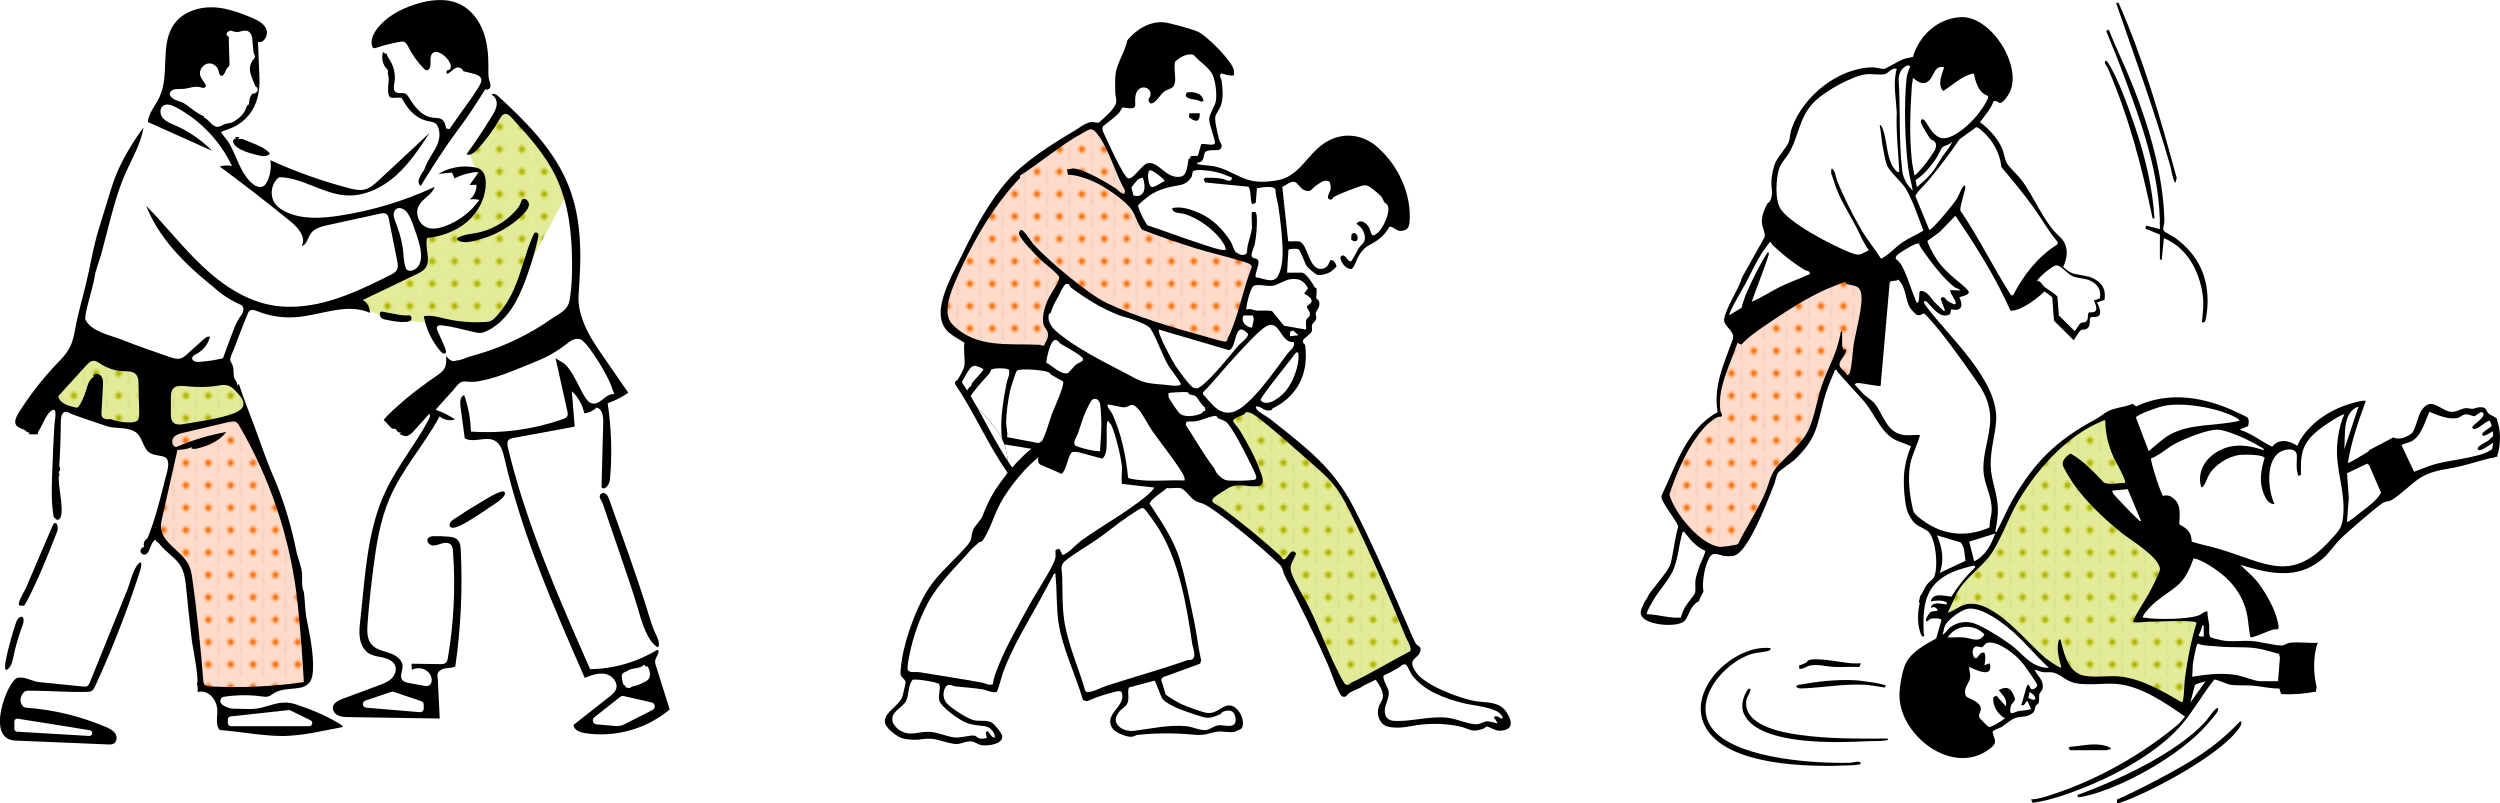
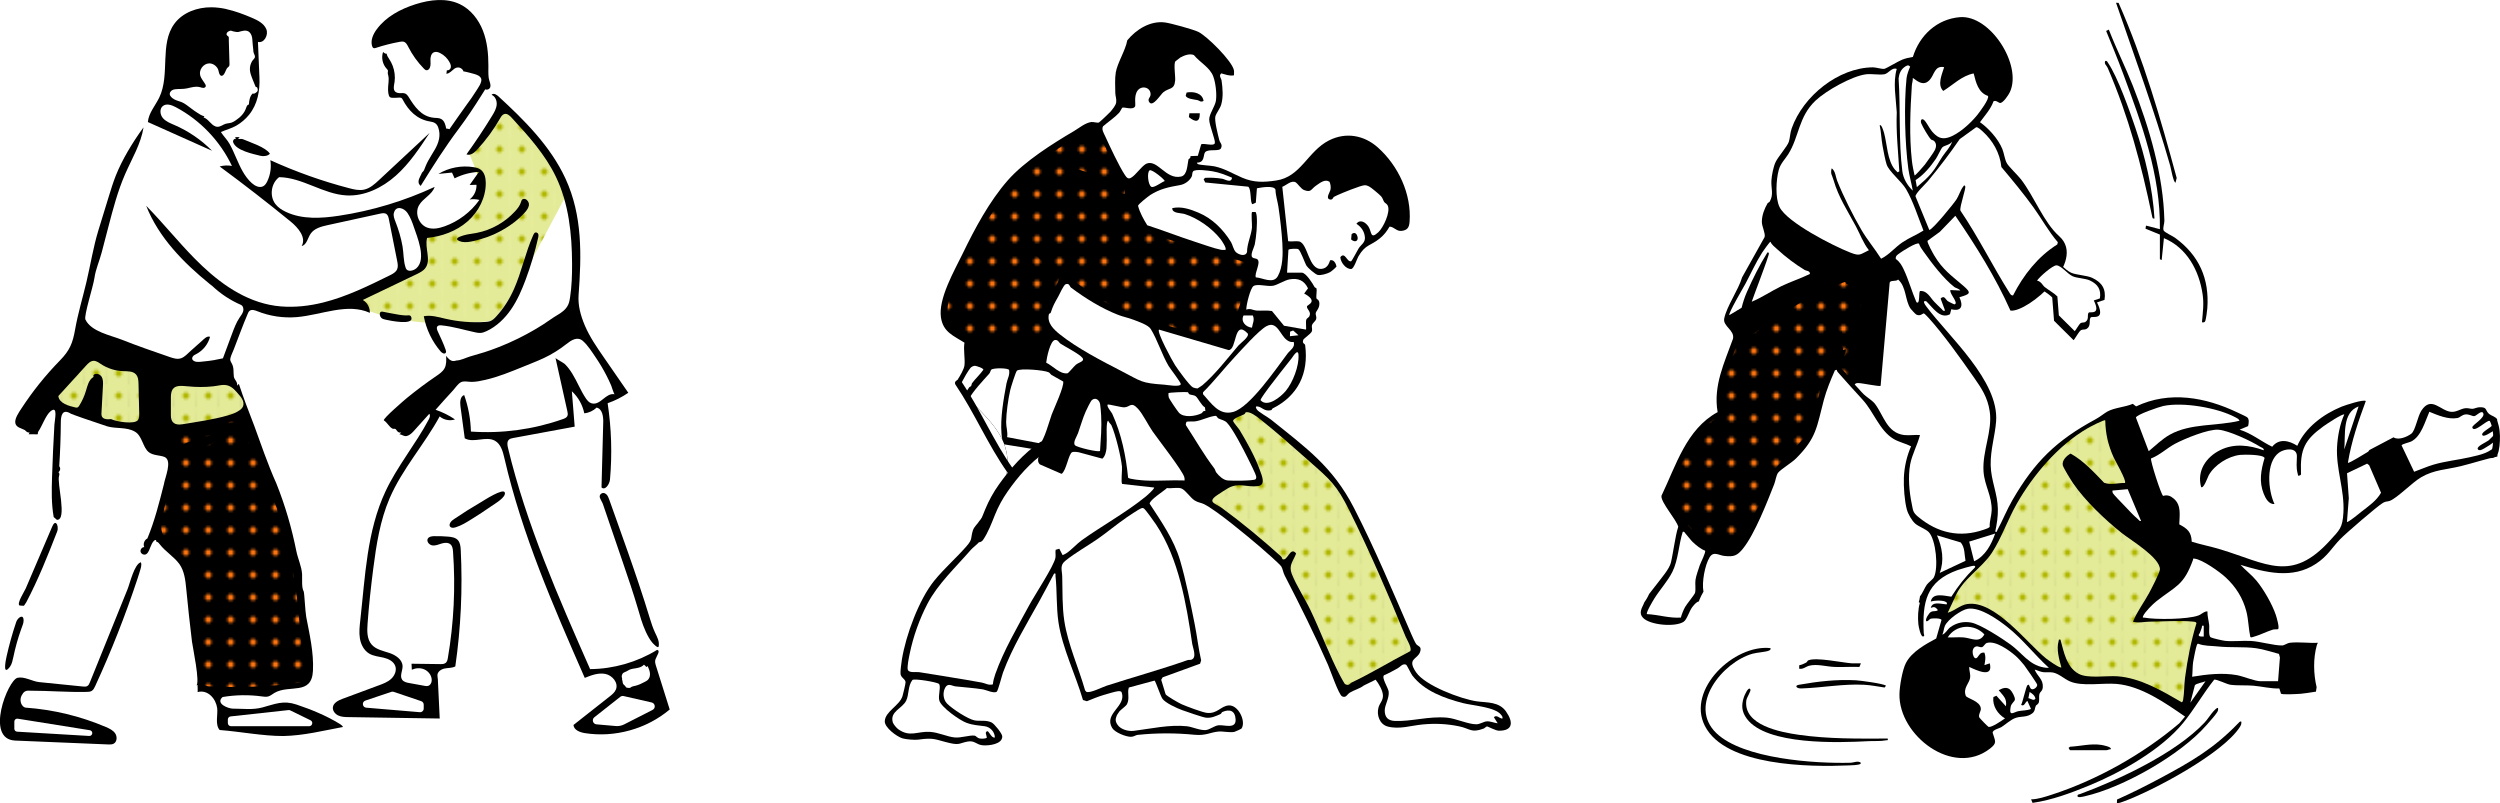
<svg xmlns="http://www.w3.org/2000/svg" id="a" viewBox="0 0 1116.07 358.49">
  <defs>
    <pattern id="b" x="0" y="0" width="10" height="10" patternTransform="translate(-532.02 -408.36)" patternUnits="userSpaceOnUse" viewBox="0 0 10 10">
      <rect width="10" height="10" style="fill:none;" />
      <polygon points="9.95 10 0 10 0 0 10 .03 9.95 10" style="fill:#e4eb98;" />
      <path d="M5,6.5c1.93,0,1.93-3,0-3s-1.93,3,0,3h0Z" style="fill:#b1b700;" />
    </pattern>
    <pattern id="c" x="0" y="0" width="10" height="10" patternTransform="translate(-532.02 -408.36)" patternUnits="userSpaceOnUse" viewBox="0 0 10 10">
      <rect width="10" height="10" style="fill:none;" />
-       <polygon points="9.95 10 0 10 0 0 10 .03 9.95 10" style="fill:#fedbca;" />
      <path d="M5,6.5c1.93,0,1.93-3,0-3s-1.93,3,0,3h0Z" style="fill:#fc740f;" />
    </pattern>
  </defs>
  <path d="M73.12,42.56c-17.55,26.97-30.01,61.95-37.51,104.73l64.38,18.65,12.28-30.7c17.31,6.92,39.96,2.18,67.15-12.42l-21.84,13.55,34.84,8.85,9.59,23.34-31.81,58.16-7.58,59.86,15.67,8.61.99,11.53,12.56.61,2.26-8.47,6.6-2.54c3.1-21.8,3.97-42.69,1.31-62.12l27.81-16.8,32.47,82.73c12.37-.64,22.81-3.56,31.57-8.48l-23.95-72.27,1.36-39.37,6.41-5.17-20.05-26.9-3.48-56.75c-7.68-20.44-20.11-38.14-37.3-53.08l-17.76-27.01-32.3,10.35,5.1,3.67c1.33,5.39,1.38,12.43,4.84,16.03,6.34,6.58,12.72,11.56,19.44,13.9l-26.65,27.83-12.5,3.23-36.33-14.61-33.53-18.85-14.05-10.09Z" style="fill:#fff;" />
  <path d="M251.88,88.79c-13.23,24.86-27.65,53.22-32.92,54.52-27.5,2.85-48.3-.1-62.78-8.54l33.69-15.07-.65-12.82,22.18-10.77,5.05-10.36-7.31-18.06,16.28-18.37c13.86,12.23,24.71,25.02,26.46,39.48" style="fill:url(#b);" />
  <path d="M9.94,302.83l29.09,3.42,46.09-118.1-59.04-11.33-.67,55.28c-11.72,23.26-19.68,44.21-22.3,61.86-.65,4.35,2.47,8.36,6.84,8.87Z" style="fill:#fff;" />
  <path d="M101.07,4.08c3.9.85,7.7,2.29,11.38,3.86,2.58,1.1,5.36,2.49,6.44,5.09s-1.01,6.38-3.73,5.69c.22,5.29.44,10.59.66,15.88.25,5.95-.81,11.91-4.65,16.65-1.55,1.92-3.46,3.54-5.59,4.79-2.21,1.29-4.65,1.87-6.97,2.9,1.14,1.84,2.79,3.35,3.88,5.31s2,4.06,2.9,6.13c1.78,4.06,3.63,8.3,6.98,11.33,1.41,1.28,3.48,2.33,5.16,1.42.85-.46,1.38-1.34,1.8-2.21,1.39-2.9,1.87-6.23,1.36-9.41,11.34,5.17,23.12,9.36,35.18,12.51,2.17.57,4.44,1.1,6.64.64,2.64-.56,4.74-2.47,6.72-4.31,7.52-7.01,15.04-14.01,22.56-21.02-4.47,6.79-9,13.67-15.07,19.08s-13.95,9.27-22.06,8.83c-10.42-.57-19.61-7.99-30.04-8.15-3.6,2.67-4.42,8.4-1.7,11.97,1.21,1.59,2.94,2.7,4.75,3.55,7.27,3.42,15.74,2.9,23.69,1.7,14.74-2.23,29.15-6.58,42.67-12.87-1.1,3.48-5.23,5.07-7.01,8.26-1.95,3.5-.07,8.55,3.71,9.91,2.46.89,5.21.33,7.68-.55,6.25-2.21,11.78-6.4,15.6-11.81-1.42-.36-2.92-.43-4.37-.21,2-1.51,3.19-4.04,3.07-6.55l-3.05.09,4.15-5.85c-3.77.19-7.5,1.18-10.87,2.89l-1.16-2.58-6.07.6c4.7-2.84,10.44-3.92,15.85-2.99,1.07.19,2.16.46,3.03,1.1,1.71,1.25,2.22,3.57,2.26,5.68.14,6.61-3.15,13.06-8.12,17.41s-11.49,6.73-18.07,7.39c-1.19,4.43,1.96,9.77-.78,13.45-.97,1.3-2.5,2.05-3.97,2.76-7.98,3.82-15.97,7.65-23.95,11.47,1.99,1.15,3.26,3.45,3.15,5.75-10.1-4.58-21.63.99-32.68,1.91-5.94.49-12-.41-17.54-2.63-1.13-.45-2.52-.93-3.48-.17-.45.36-.68.93-.89,1.47-2.21,5.16-4.1,10.48-6.15,15.71-.49,1.26-1.17,2.56-1.5,3.86-.26,1.05.09,1.54.6,2.45,1.07,1.96.65,3.78.92,5.89.17,1.33,1.84,2.41,1.43,4.03l.81-.81c2.07,6.37,4.4,12.21,6.91,18.82,2.82,7.65,5.86,16.78,9.82,25.61,3.93,9.8,6.87,19.9,8.94,30.25.66,3.31,2.42,7.03,2.56,10.35.1,2.35-.29,5.88.72,7.64.29.5.69,9.09,1.12,11.32,1.51,7.91,3.41,15.96,3.01,24.07-.54,11.22-10.48,6-17.18,9.89-.95.55-1.79,1.33-2.84,1.61-.89.24-1.84.09-2.76-.03-5.82-.8-11.77-.71-17.57.27-3.33,2.94,2.56,5.18,4.58,5.18,4.47,0,8.81.64,13.19-.53,5.74-1.54,9.29-3.28,15.21-1.3,6.64,2.23,13.16,4.89,19.15,8.54.63.39,1.29.81,1.63,1.48-8.85,1.64-17.43,3.85-26.66,4.04-9.19,0-19.04-1.96-28.4-2.69-2.16-2.46-.71-6.86-1.11-9.8-.56-4.11-4.12-8.38-8.74-7.13.13-.04-.03-2.91-.03-3.24-.19.08-.39.27-.61.37,1.93-.84-1.6-17.46-1.86-19.62-.96-7.89-1.82-15.8-2.58-23.72-.35-3.66-.81-7.82-3.02-10.9-2.41-3.36-6.28-5.57-8.82-8.9-.3-.39-.62-.81-1.07-1.01-.2-.09-.44-.15-.56-.34s.07-.52.26-.41c-1.62-.9-2.94,3.63-3.38,4.54-.33.67-.7,1.39-1.37,1.72-.91.45-2.16-.14-2.4-1.13s.62-2.08,1.63-2.09c-.62-1.38.04-3.19,1.4-3.85,3.24-7.83,5.28-15.97,7.36-24.16.47-3.06,3.91-10.56.31-12.22-2.12-.82-4.94-.62-6.9-2.03-2.86-2.04-3.02-7.5-6.44-9.32-3.63-2.09-8.34-1.18-12.2-2.3-7.19-2.34-15.94-5.44-16.28-5.66-3.73-2.35-4.48.66-4.5,3.81-.04,6.56-.28,13.12-.71,19.66.78.77.44,2.33-.59,2.71.65-.27.77.89.53,1.55-1.1,2.96,3.79,19.92-.98,19.64-.48-.41-.95-.82-1.43-1.24-1.06-5.93-.93-12.01-.73-18.04.25-7.74.6-15.48,1.05-23.21.12-2.12,1.73-8.77-1.71-5.98-2.2,1.79-3.83,6.76-5.55,9.19-.23.33.05,1.03-.36,1.11l-3.87-.03.42-.81c-1.11.27-1.9-.92-2.15-1.06-1.57-.87-3.67-1.07-4.19-2.94-.55-2.03,1.63-5.08,2.64-6.64,5.02-7.7,10.79-14.9,17.22-21.47,4.43-4.53,5.72-7.77,6.79-13.86,1.26-7.15,3.37-14.06,5.04-21.11,1.81-7.66,3.07-15.69,5.37-23.2,1.55-5.06,3.11-10.11,4.66-15.17.94-3.04,1.87-6.09,3.04-9.06,1.49-3.79,3.35-7.42,5.39-10.94,2.15-3.7,4.5-7.29,7.05-10.74-1.18,7.41-5.22,13.99-8.22,20.87-3.29,7.53-5.38,15.51-7.46,23.46-1,3.84-2.01,7.69-3.01,11.53-1,3.84-2.64,7.3-3.22,11.3-.57,3.98-4.83,17.01-4.03,18.66,2.6,5.4,11.28,7,16.27,8.98,7.04,2.79,14.2,5.26,21.35,7.72,1.62.56,3.4,1.12,5.02.57,1.71-.57,3.04-2.15,4.35-3.32,1.68-1.5,3.36-2.99,5.05-4.49.86-.77,2.27-2.35,3.59-1.77-.85,3.24-3.11,6.09-6.08,7.65-.5.27-1.04.5-1.43.91s-.62,1.05-.37,1.56c.28.57,1.12.92,1.72,1.01,1.22.17,2.48-.07,3.7-.18,2.77-.25,5.5-.73,8.21-1.36,1.35-3.64,2.71-7.28,4.06-10.92.94-2.52,1.89-5.07,3.39-7.29.61-.9,1.32-1.77,1.6-2.82s-.03-2.36-1.01-2.83c-4.68-2.03-9.01-4.87-12.72-8.37-.39-.28-.77-.59-1.14-.89-11.8-9.57-22.87-20.83-28.44-34.97,7.45,7.56,14.09,15.88,21.53,23.44,9.28,9.44,20.35,18.07,33.6,20.77,1.65.34,3.32.58,5,.71,6.36.51,12.79-.22,18.97-1.77,10.38-2.6,20.07-7.37,29.66-12.1,1.29-.63,2.67-1.37,3.26-2.68.52-1.16.28-2.51.03-3.76-1.24-6.22-2.47-12.44-3.71-18.66-.17-.83-.38-1.74-1.06-2.25-.79-.59-1.89-.41-2.86-.19-7.79,1.7-15.57,3.41-23.36,5.11-2.88.63-6.05,1.45-7.68,3.9-1.29,1.94-1.72,4.91-3.98,5.47,2.2-3.78-1.51-8.18-4.89-10.94-10.36-8.47-20.94-16.67-31.71-24.61,1.78-.5,3.67-.58,5.49-.23-5.27-11.14-14.22-20.5-25.12-26.26-1.79-.95-4.12-1.76-5.71-.51-1.58,1.24-1.31,3.87,0,5.4s3.28,2.28,5.12,3.08c6.28,2.71,12.03,6.64,16.82,11.51-9.55-4.27-19.1-8.55-28.65-12.82.35-4.07,3.37-7.34,5.13-11.03,4.87-10.23.01-23.74,6.72-32.87,3.71-5.04,10.26-7.38,16.52-7.33,2.25.02,4.48.31,6.68.79Z" />
  <path d="M221.38,42.22c.39.2.77.47,1.07.74,11.72,10.76,23.3,22.29,29.98,36.74,7.67,16.6,7.17,34.2,5.87,51.98-.34,4.67.93,9.22,2.74,13.52,2.16,5.14,5.36,9.75,8.51,14.31,3.65,5.28,7.29,10.56,10.94,15.84-2.85,1.96-5.96,3.53-9.22,4.66,1.7,11.25,2.05,22.7,1.05,34.03-.19,2.19-2.25,5.12-3.79,3.55.26-9.71.51-19.43.77-29.14.07-2.6-.44-5.98-2.99-6.49-1.45,1.45-3.42,2.36-5.47,2.55-.76-3.75-2.73-7.25-5.55-9.84.42,5.27.85,10.54,1.27,15.8-9.15,1.69-18.29,3.38-27.44,5.07-.69.13-1.41.27-1.92.75-.95.88-.73,2.41-.42,3.67,8.23,34.19,22.48,66.58,36.66,98.76,10.5-.09,20.95-3.09,29.9-8.58,1.7.29-.2,2.67-.75,4.3-.31.91-.02,1.89.26,2.81,2.04,6.5,4.08,12.99,6.13,19.49-10.34,8.71-24.53,12.66-37.88,10.55-2.23-.35-4.92-1.39-5.08-3.64,5.38-4.24,10.76-8.48,16.13-12.71,1.13-.89,2.3-1.84,2.83-3.17,1.17-2.95-1.6-6.27-4.71-6.9s-6.27.57-9.22,1.76c-13.99-31.93-28.05-64.1-35.87-98.08-.69-2.98-1.58-6.32-4.25-7.8-4.01-2.21-9.47,1.2-13.45-1.07-.64-4.73-1.28-9.47-1.91-14.2-.26-1.93-.18-4.47,1.65-5.12,1.86,5.23,2.87,10.76,3.01,16.31,13.89.97,27.98-.94,41.11-5.59.75-.27,1.57-.6,1.93-1.31.33-.66.18-1.44.02-2.16-1.77-7.94-3.53-15.88-5.3-23.82.07.33,3.58,2.19,4.1,2.68,1.33,1.27,2.42,2.78,3.39,4.34,2.2,3.55,3.69,7.5,6.02,10.97.66.98,1.47,1.97,2.6,2.28,4.01,1.1,6.3-4.87,10.31-4.04-.35-.07-1.37-3.48-1.57-3.94-.64-1.49-1.33-2.95-2.07-4.39-1.43-2.79-3.03-5.49-4.8-8.08-1.68-2.46-3.52-5.45-5.78-7.42-2.43-2.11-5.16-.31-7.31,1.39-3.1,2.47-6.49,4.57-10.08,6.27-1.78.84-3.6,1.58-5.42,2.32-1.36.55-2.72,1.1-4.08,1.65-5.42,2.19-10.87,4.45-16.58,5.75-2.07.47-4.13.93-6.22.92-1.36,0-3.37-.51-4.65.11-1.37.66-2.6,2.6-3.62,3.71-2.63,2.84-5.22,5.72-7.77,8.63,3.07,1.04,5.99,2.49,8.67,4.3-2.3.79-5.01.26-6.85-1.34-6.84,12.58-16.73,23.46-22.37,36.62-4.23,9.87-5.9,20.63-7.27,31.29-1.05,8.19-1.95,16.41-2.55,24.64-.24,3.24-.31,6.86,1.83,9.31,1.94,2.23,5.11,2.81,7.92,3.75s5.82,2.93,5.88,5.89c.04,2.07-1.38,4.37-.18,6.06.7.98,2,1.27,3.18,1.48,2.35.43,4.71.86,7.06,1.28.98.18,1.84.06,2.45-.85.48-.7.58-1.61.45-2.44-.29-1.85-1.67-3.44-3.39-4.15s-3.75-.57-5.44.21c-.04-.89-.09-1.79-.13-2.68,4.26.06,8.52.11,12.78.17.88.01,1.85,0,2.52-.59.62-.54.8-1.41.93-2.22,2.67-15.61,3.44-31.55,2.3-47.35-.08-1.17-.23-2.46-1.1-3.26-1.04-.96-2.68-.82-4.04-.4s-2.73,1.04-4.13.82-2.69-1.79-1.99-3.02c.53-.92,1.78-1.08,2.84-1.1,2.08-.04,4.16.03,6.23.21,1.55.13,3.23.38,4.3,1.51,1.09,1.15,1.25,2.88,1.33,4.46.87,17.35.06,34.78-2.43,51.97-1.51.8-3.34.6-5.01.98-1.24.28-2.69,1.22-2.93,2.57-.12.7.12,1.54.15,2.25.05.98.09,1.95.14,2.93.19,3.91.37,7.81.56,11.72.04.94.09,1.88.13,2.81-13.56-.21-27.13-.42-40.69-.63-1.57-.02-3.2-.06-4.62-.73s-2.59-2.15-2.38-3.7c.27-1.97,2.41-3.01,4.26-3.72,5.34-2.03,10.7-4.02,16.07-5.97,2.01-.73,4.08-1.49,5.66-2.93s2.58-3.75,1.86-5.76c-.76-2.11-3.06-3.22-5.23-3.73s-4.5-.68-6.42-1.82c-2.35-1.4-3.71-4.09-4.15-6.79s-.11-5.47.19-8.19c2.18-19.5,2.92-39.7,11.25-57.46,5.3-11.3,13.45-21.04,19.3-32.06.43-.8.82-1.85.24-2.54-2.36,2.62-4.71,5.23-7.07,7.85-.76.84-1.83,1.8-2.97,2.05-1.38.3-2.01-.66-3.29-.76l.82-.81c-1.63.43-2.15-1.32-2.55-1.55s-1.01.05-1.43-.19c-1.47-.82-2.28-2.69-3.77-3.65-.82-.52,9.41-9.31,10.3-10.03,4.23-3.45,8.6-6.72,13.11-9.79,1.39-.95,2.85-1.94,3.65-3.41.91-1.67.82-3.69.71-5.59.84,1.1,1.88,2.3,3.26,2.33.47,0,.94-.13,1.39-.26,1.83,0,4.28-1.27,6.04-1.79,2.13-.63,4.27-1.22,6.39-1.89,3.85-1.22,7.63-2.73,11.32-4.36,5.14-2.28,10.09-4.98,14.85-7.99,2.1-1.32,4.05-2.85,6.17-4.09s4.11-2.61,5.11-4.84c.46-1.02.66-2.14.82-3.24.75-4.96.91-9.99.89-15-.05-13.25-1.47-26.8-7.19-38.75-4.78-9.97-12.31-18.32-19.81-26.46-.86-.94-2.01-1.96-3.24-1.62-.89.25-1.43,1.13-1.89,1.94-2.88,5.05-6.35,9.77-10.3,14.03-1.24,1.34-3.03,2.75-4.71,2.04,4.02-5.58,7.83-11.31,11.42-17.18.94-1.53,1.88-3.14,2.06-4.92s-.61-3.8-2.28-4.47c.44-.6,1.21-.5,1.93-.15Z" />
  <path d="M174.1,43.4c-.75-.61-.84-2.55-.86-3.42-.06-2.07.57-4.16.11-6.17-.11-.49-.29-.99-.23-1.49.03-.23.11-.46.08-.7-.04-.39-.34-.69-.61-.97-1.82-1.96-2.45-4.95-1.56-7.48.43.56,1.13.89,1.84.87-.72,0,.84,2.26.85,2.27.64.96,1.18,1.99,1.59,3.07.85,2.25,1.16,4.71.85,7.1-.13,1-.45,2.1-.33,3.11.07.62.37,1.26.92,1.57,2.14,1.2,3.87-.79,5.57,1.97,2.71,4.41,5.74,8.95,11.44,9.45,1.1.1,2.28.03,3.24.57,1.44.81,1.89,2.63,2.19,4.25.5,0,.99.09,1.45.28-.05-.02,7.14-10.21,7.82-11.12,1.38-1.85,2.73-3.73,3.94-5.7.78-1.28,3.06-4.19,2.38-5.82-.5-1.22-1.93-1.7-3.2-2.06-.3-.08-4.6-1.29-4.6-1.03-.65-1.78-2.63-2.41-4.2-1.23-1.12.84-2.09,2.14-3.5,2.2.07-.53.15-1.05.22-1.58.73.25,1.54-.38,1.73-1.13s-.08-1.54-.43-2.23c-.94-1.86-2.49-3.39-4.35-4.31-.86-.43-1.9-.72-2.78-.31-1.14.52-1.5,1.97-1.5,3.22s.22,2.57-.3,3.71c-.27.6-.85,1.15-1.5,1.07-.45-.06-.8-.39-1.12-.71-2.81-2.87-5.18-6.17-7-9.75-.45-.9-.96-1.89-1.91-2.23-.6-.21-1.26-.11-1.88,0-3.59.65-7.13,1.55-10.6,2.69-.35.11-.73.23-1.07.1-.4-.15-.6-.59-.71-1-.7-2.54.51-5.21,2.07-7.34,4.13-5.65,10.66-9.1,17.33-11.22,6.48-2.06,13.78-2.96,19.89,0,4.77,2.32,8.26,6.8,10.2,11.73s2.46,10.32,2.46,15.62c0,1.83-.08,3.67.13,5.49.15,1.32,1.42,3.49.42,4.69-.46.56-1.31.75-1.97.46-.62.98-1.23,1.96-1.85,2.94-3.16,5.03-6.43,9.95-10,14.71-6.09,8.12-11.55,16.72-16.88,25.34-.18.29-.8-.72-.86-.87-.6-1.39.45-2.96,1.03-4.17.15-.31.22-.63.46-.9.17-.19.36-.35.52-.55.24-.3.38-.66.5-1.02.13-.38.3-.75.45-1.13.32-.78.67-1.55,1.07-2.29.96-1.76,2.05-3.43,3.05-5.16,1.78-3.07,2.78-6.39,1.54-9.87-.67-1.87-1.84-2.39-3.68-2.68-5.82-.93-9.6-4.85-12.22-9.82-.13-.25-.27-.51-.5-.66-.25-.16-.57-.18-.87-.19-.94-.03-3.42.36-4.19-.14-.03-.02-.05-.04-.08-.06Z" />
  <path d="M62.3,255.51c-.29.96-.6,1.91-.92,2.86-5.39,16.33-11.71,32.35-18.9,47.96-.37.8-.78,1.65-1.54,2.11-.66.4-1.47.43-2.24.44-8.44.2-16.66-.53-25.02-.53-.87-.06-1.8-.1-2.56.35-.65.38-1.05,1.07-1.43,1.72-1.27,2.21-.09,5.35,1.88,5.5,12.26.88,24.37,3.81,35.68,8.63,1.59.68,3.25,1.46,4.2,2.9s.82,3.73-.7,4.55c-.74.4-1.63.38-2.48.34-13.83-.58-27.67-1.16-41.51-1.73-13.61-.57-3.25-27.05,1.09-28.03,3.01-.68,6.63,1.63,9.62,1.93,6.52.66,13.03,1.31,19.55,1.97.68.07,1.41.12,1.99-.23.58-.35.87-1.02,1.12-1.64,3.73-9.23,7.47-18.46,11.2-27.69,1.87-4.62,3.73-9.23,5.6-13.85,1.16-2.87,3.05-11.33,5.98-12.06.51,1.4-.16,2.96-.63,4.51Z" />
  <path d="M239.95,104.01c.17.16.3.37.37.6.15.52.03,1.08-.09,1.61-1.44,6.31-3.3,12.53-5.56,18.6-1.73,4.63-3.7,9.2-6.5,13.27s-6.46,7.64-10.94,9.73c-.9.42-1.85.78-2.84.82-.77.03-1.53-.13-2.28-.29-4.95-1.06-10-2.63-15.04-3.1-.64-.06-1.38-.06-1.79.43-.5.59-.2,1.47.11,2.17,1.24,2.75,2.6,5.47,3.57,8.32.15.44.28.95.02,1.33-.51.75-1.67.1-2.26-.59-3.83-4.46-6.46-9.95-7.53-15.74,3.21-.62,6.48.38,9.67,1.12,5.83,1.35,11.86,1.83,17.83,1.43.76-.05,1.53-.12,2.25-.4,1.02-.4,1.83-1.2,2.57-2.01,3.29-3.58,5.9-7.69,7.88-12.12,3.53-7.89,5.15-16.47,8.71-24.35.21-.46.49-.98.99-1.08.3-.06.6.06.83.27Z" />
  <path d="M270.71,220.69c.62.6.97,1.5,1.27,2.34,1,2.81,2.01,5.63,3.01,8.44,3.48,9.76,6.97,19.52,10.25,29.35,1.68,5.02,3.3,10.06,4.84,15.13.68,2.24,1.36,4.32,2.33,6.42.91,1.96,2.07,3.92,1.65,6.17-.24,1.27-2.55-1.3-2.9-1.71-1.19-1.43-2.09-3.16-2.87-4.84-1.6-3.45-2.59-7.14-3.66-10.78-1.92-6.53-4.12-12.96-6.32-19.4-2-5.84-4-11.68-5.99-17.52-1.06-3.11-2.13-6.23-3.19-9.34-.32-.93-1.5-2.48-1.4-3.44.12-1.09,1.34-1.76,2.37-1.24.23.11.43.26.61.43Z" />
  <path d="M25.07,233.62c.66.53.97,2.32.45,3.65-4.13,10.62-8.45,21.47-13.76,31.55-.11.21-.97,1.54-1.05,1.59s-1.9-.04-1.99-.1c-1.38-.83,2.21-6.31,2.77-7.61,3.92-9.26,7.94-18.48,11.87-27.74.62-1.46,1.25-1.72,1.71-1.35Z" />
  <path d="M235.1,89.21s.03.03.05.04c2.4,2.22-.14,4.93-1.78,6.61-2.29,2.36-5.05,4.43-7.85,6.13-3.3,2-6.87,3.63-10.59,4.67-2.72.76-6.97,2.16-9.74,1.01-2.62-1.09-.16-1.98,1.54-2.52,1.95-.62,4.02-.79,6.02-1.17,6.57-1.25,12.68-4.74,17.2-9.65,1.12-1.22,2.17-2.57,2.66-4.16.11-.35.19-.72.43-1,.5-.58,1.48-.46,2.07.03Z" />
  <path d="M225.36,219.86c.69,2.16-4.73,5.18-6.13,6.19-2.81,2.01-5.74,3.85-8.66,5.69-2.25,1.41-4.54,2.84-7.08,3.64-.6.19-1.26.34-1.86.16-1.18-.36-1.07-1.45-.55-2.29.42-.68,1.1-1.16,1.77-1.61,3.85-2.62,7.8-5.11,11.83-7.44,1.19-.69,9.99-6.47,10.68-4.33Z" />
  <path d="M9.4,281.02c-1.43,4.02-2.58,8.14-3.44,12.32-.27,1.29-.66,3.15-1.45,4.22-3.44,4.63-1.99-2.64-1.59-4.44,1.17-5.24,2.62-10.42,4.34-15.51.64-1.89,3.33-3.81,3.27-.52-.02.96-.37,1.88-.71,2.78-.14.38-.28.77-.42,1.15Z" />
  <path d="M107.02,61.2c-.25.27-.58.56-.69.86.6,0,1.6-.14,2.15.1,3.14,1.36,10.24,3.59,12.01,6.47-.88,1.02-2.84,1.28-4.2.93-3.25-.83-10.98-2.33-12.21-6.08-.25-.77.56-1.81,1.24-1.38-.11-.3-.23-.6-.34-.89.68,0,1.36,0,2.04,0Z" />
  <path d="M178.02,140.5c1.04.16,2.07.28,3.1.33.94.05,2.1-.48,2.51.81,1.21,3.81-9.77,1.45-11.45,1.08-.6-.13-1.21-.28-1.72-.62-1.05-.7-1.54-3.3.38-2.95,2.37.43,4.78.98,7.19,1.35Z" />
  <path d="M105.95,188.85c.33.32.57.73.81,1.13,13.43,22.94,22.19,48.6,25.58,74.96.43,3.33.77,6.67,1.09,10.02.94,9.84,1.68,19.7,2.21,29.56-13.9,2-27.99,2.64-42.01,1.91-.83-.04-1.75-.13-2.3-.75-.45-.51-.53-1.25-.58-1.93-1.17-14.94-2.76-29.85-4.79-44.71-.31-2.28-.64-4.6-1.64-6.68-3.08-6.46-12.03-9.81-12.45-16.96-.09-1.5.24-2.99.58-4.46,2.25-10.01,4.51-20.02,6.76-30.03,2.43-.22,4.52-.45,6.53-1.27l-.2.82c.47-.36,1.26.04,1.57-.03,4.71-.99,10.58-3.11,13.85-7.56-7.66,1.38-15.15,3.63-22.3,6.7-1.74-.14-2.3-2.69-1.28-4.1s2.87-1.9,4.56-2.3c6.68-1.58,13.35-3.16,20.03-4.74,1.28-.3,2.76-.56,3.79.24.07.05.13.11.19.17Z" style="fill:url(#c);" />
  <path d="M106.6,14.22c1.33-.31,2.83-.91,4.16-.26,1.03.51,1.58,1.67,1.78,2.8s.13,2.29.31,3.43c.16,1,.17,1.98.29,2.95.08.68.74,1.6.68,2.24-.07.76-.94,1.33-1.3,1.96-1.07,1.89-1.22,3.75-.57,5.83.56,1.79,1.36,3.53,2.04,5.28.11.3.46.65.67.41.32.49.49,1.1.34,1.67s-1.7,1.69-2.12,1.15c-1.38,1.18-1.63,3.19-1.78,5-.69.01-1,.83-1.22,1.48-.83,2.5-2.57,4.17-4.7,5.6-.58.39-1.18.79-1.85.99-1.19.36-2.33.25-3.44.85s-2.33,1.33-3.67.85c-2.12-.76-3.19-3.38-5.35-4.02.12-.17.25-.34.37-.51-1.22-.3-2.3-1.01-3.34-1.71-.35-.24-.7-.47-1.06-.71-2.09-1.4-4.42-3.7-6.9-4.3-1.4-.34-4.95-1.87-4-3.97.38-.84,1.34-1.28,2.26-1.39,1.78-.21,3.44,0,5.23-.38,1.95-.42,3.95-1.07,5.94-.53.47.13.94.32,1.43.31s1.02-.32,1.08-.81c.03-.28-.1-.55-.23-.8-.76-1.36-1.92-2.54-2.29-4.06-.6-2.46,1.48-5.19,4.01-5.27,1.66-.05,3.22,1.07,3.94,2.53.37.76.42,2.78,1.47,2.99,1.43.28,1.97-2.84,2.76-3.58.24-.22.52-.39.7-.66.24-.36.23-.83.21-1.27-.1-2.31-.14-4.62-.2-6.93-.03-1.17-.06-2.35-.1-3.52-.02-.42.09-1.08-.11-1.45-.18-.33-.62-.44-.81-.77-.24-.4,0-.91.3-1.27s1.52-.87,1.75-.64c.07.07,2.28.76,3.33.51Z" style="fill:#fff;" />
  <path d="M43.5,161.54c.52.27,1.01.62,1.5.95,2.94,1.95,6.43,3.07,9.96,3.2,2.03.07,4.35-.06,5.72,1.43,1.04,1.13,1.13,2.8,1.16,4.34.1,4.35.21,8.7.31,13.05.02,1,.03,2.06-.49,2.91-1.41,2.29-10.11.74-12.08-.33-1.57.21-3.61.15-4.16-1.33-.17-.45-.14-.95-.12-1.43.22-4.02.44-8.04.66-12.06.08-1.42.13-2.96-.65-4.16s-2.72-1.71-3.62-.6c.02.26.04.52.06.78-2.12,1.2-2.7,3.92-3.4,6.26-.68,2.29-1.68,4.49-2.95,6.52-.22.35-.47.72-.86.85-.31.1-.64.04-.96-.04-2.75-.65-7.13-1.72-7.53-5.07,4.13-4.53,8.26-9.07,12.39-13.6.92-1.01,2-2.1,3.37-2.13.59-.01,1.14.18,1.67.45Z" style="fill:url(#b);" />
  <path d="M77.17,173.66c1.45-1.9,4.41-1.34,6.58-1.2,3.84.4,7.72.42,11.51,0,2.22-.23,4.36-1.03,6.53-.33,2.07.66,3.5,2.46,4.87,4.07,2.05,2.21,3.21,4.96.28,6.97-1.59,1.11-3.45,1.77-5.3,2.3-6.37,1.84-13.63,2.84-20.21,3.93-3.39.55-5.2-.71-5.15-4.14-.02-2.69-.01-5.46.01-8.15.04-1.13.16-2.37.78-3.31l.09-.13Z" style="fill:url(#b);" />
  <path d="M181.83,94.95c1.36,1.92,2.33,4.62,2.78,5.98,1.55,4.66,5.95,14.69,1.29,18.82-1.24,1.1-4.05,1.95-4.78-.15-1.08-3.08-.87-6.43-1.42-9.61-.65-3.78-1.79-7.52-3.18-11.08-.48-1.24-1.01-2.56-.68-3.85.9-3.51,4.5-2.21,5.99-.1Z" style="fill:#fff;" />
  <path d="M288.52,297.78c.21-.14.42-.27.62-.41.43.98.87,1.98,1,3.04s-.08,2.22-.82,3c-.43.46-.99.75-1.55,1.04-1.29.66-2.59,1.34-4,1.67-.83.2-1.75.3-2.37.89-.24.23-1.87.09-2-.28-.23-.64-1-.93-1.28-1.55-.17-.36-.14-.77-.23-1.16s-.33-1.07-.13-1.2c-.45-.85-.14-2.02.68-2.53.39-.24.85-.34,1.24-.57.94-.56,1.62-.96,2.75-1.16,1.73-.29,3.8-.43,5.05-1.83.4.28.75.63,1.03,1.04Z" style="fill:#fff;" />
  <path d="M565.56,114.25l15.96-4.36c8.82-7.95,16.37-16.45,19.78-26.76l-28.33-17.36-24.74,10.92,6.01,25.59,6.17,2.19,5.16,9.78Z" style="fill:#fff;" />
  <path d="M672.42,317.73c-3.23-4.62-8.59-3.97-13.23-4.65-7.01-1.04-22.94-6.98-27-12.93-4.28-6.26.61-5.66,1.79-9.13.89-2.6-1.05-2.42-1.81-3.57-.6-.91-1.57-3.09-2.05-4.19-8.29-19.09-16.21-38.07-25.67-56.5-9.43-18.38-21.38-26.83-36.98-39.39-1.47-1.18-5.51-3.33-6.35-4.54-.36-.52-.88-1.48.12-1.4,2.25.18,3.05,2.43,6.26,1.69.29-.07.33-.62.65-.78,11.24-5.61,16.17-15.59,14.51-28.25-.1-.77-1.5-.6-.81-2.44.18-.49,3.3-2.64,3.73-3.59.45-.99-.09-1.87.09-2.72.26-1.21,1.6-1.89,1.88-2.85.34-1.18-.34-1.88-.18-2.67.23-1.13,1.68-2.08,1.64-4.32-.03-1.85-1.21-1.89-1.28-2.21-.29-1.3.27-3.2-.02-4.49-.08-.34-.69-.34-.83-.61-.8-1.53-3.87-6.47-5.73-6.47h-6.57l.61-10.19c.38-.54,3.85-.61,4.38-.3,1.07.61,2.9,6.17,3.74,7.49.56.88,3.87,3.75,4.92,4,1.43.34,4.16-.5,5.46-1.18.72-.38,2.59-2.01,2.96-2.57-.22-1.34-1.23-3.19-2.78-2.78-.35.09-.54,3.45-3.83,3.83-5.96.68-6.1-11.59-10.18-12.25-1.56-.25-3.22.19-4.79-.08l-2.62-24.29c1.82-.68,4.14-3.17,6.08-1.94.72.46,2.33,2.88,3.6,3.37,3.32,1.27,3.07-.4,5.45-2.01,1.74-1.17,3.93-3.05,5.97-1.66.44,1.12.62,2.17.44,3.38-.17,1.17-2.23,3.82-.48,4.46,1.4.51,1.67-.92,1.93-1.08.09-.05,1.14-.57,1.56-.77,1.96-.93,10.43-4.36,12.13-4.44.9-.05,1.3.2,2.05.52.82.36,4.69,3.63,5.36,4.38.79.88.9,1.82,1.43,2.6.3.45,1.17.72,1.57,1.6,1.29,2.84-1.98,9.82-4.26,11.91-3.58,3.27-2.84-.09-4.31-2.48-1.18-1.91-3.76-3.6-5.43-1.34,2.16,1.44,3.53,3.3,3.79,5.98.24,2.43-1.72,3.31-2.78,4.99-.51.8-3.02,5.65-3.37,5.76-1.86.56-2.7-4.48-4.81-1.84.04,2.23,2.44,5.43,4.84,5.29,1.22-.07,2.58-4.55,3.22-5.63,3.22-5.45,5.31-4.6,9.49-7.97,1.93-1.55,3.17-3.19,4.42-5.32,2.07.11,3.08,2.16,5.31,1.92,2.64-.29,3.43-1.53,3.62-4,.97-12.38-5.06-25.17-14.2-33.28-6.02-5.35-14.11-7-21.78-3.11-9.52,4.83-12.51,16.3-23.61,17.9-5.62.81-9.84.97-15.08-1.24-4.03-1.7-7.72-4.06-12.37-5.08-1.74-.38-6.41-.53-7.45-1.02-.17-.08-.52-.5-.42-.64,3.69-.04,2.67-3.62,3.68-4.7,1.51-1.61,6.29-.07,7.06-1.76.79-1.74-.44-2.26-.8-3.7-.57-2.31-2.27-8.74-1.7-10.63.38-1.26,2.08-3.43,2.56-5.06,1.01-3.45.69-7.24.19-10.77-.16-1.11-1.4-2.13-.14-3.24,2,.52,3.49,1.24,5.67.88-.03-.75.12-1.57-.03-2.3-.81-4.1-12.04-15.26-15.92-17.12-2.23-1.08-12.32-3.87-14.87-4.19-6.53-.84-12.84,3.11-16.81,7.98-.83,4.58-4.4,10.01-5.14,14.35-.45,2.67-.25,6.36-.21,9.15.02,1.44.6,2.5.4,4.17-.16,1.36-1.59,3.02-2.52,4.16-.47.58-4.85,4.68-5.17,4.84-.66.32-2.47-.32-3.39-.2-2.75.36-5.5,2.7-7.69,3.99-9.78,5.78-22.15,13.54-29.63,22.05-8.16,9.28-14.74,21.56-20.1,32.64-3.74,7.72-10.99,20.12-9.73,28.59.99,6.58,5.63,8.13,10.5,11.24-.55,3.06.33,7.21,0,10.09-.19,1.7-1.72,4.32-3.3,6.83.83.57,1.46,1.5,1.58,2.82.03.33.03.65.05.98,6.95,9.15,18.22,16.55,20.45,28.31,1.39,7.31-.2,13.84-5.04,18.22-.46,4.97-4.16,8.6-7.22,12.5-.75,1.29-2.23,2.4-2.75,4.01-1.17,3.61.08,3.77-2.95,7.22-4.52,5.16-9.85,9.81-14.26,15.21-6.83,8.38-12.74,24.39-14.5,35.25-.2,1.21-.77,5.51-.61,6.46.31,1.88,2.12,2.13,2.25,3.68.05.58-1.1,5.35-1.37,6.22-1.36,4.28-7.67,6.76-7.91,11.16-.15,2.86,5.42,6.95,7.92,7.69,1.61.47,5.49.79,7.11.56,7.17-1.04,7.51.03,14.08,1.55,4.4,1.02,4.5-.1,7.95-.7,3.19-.55,3.74,1.44,6.73,1.69,2.6.22,8.85-.46,8.65-4.06-.07-1.23-3.55-5.58-4.77-6.15-2.59-1.21-5.07-.46-7.57-.92-3.01-.55-10.08-5.24-12.29-7.5-1.76-1.81-2.05-4.91-.83-7.12,1.23-2.24,3.04-.73,4.59-.56,3.92.43,8.36.72,12.22,1.34,1.53.24,4.89,1.94,6.19,1.04.58-.39,2.31-7.21,2.82-8.61,4.14-11.17,10.53-21.6,16.18-31.77,2.26-4.08,4.43-8.24,6.61-12.37.99-.18.55.45.62,1.06.74,6.67.32,13.89,1.33,20.7,1.73,11.59,7.66,23.43,10.94,34.69l1.74.55c2.33-.95,5.02-2.06,7.42-2.77,1.24-.37,5.43-1.63,6.39-1.69.73-.05,1.5-.19,1.78.67,2.03,6.14-8.11,9.23-4.31,15.7,1.19,2.02,6.12,3.99,8.4,3.97,1.36-.01,2.02-.76,2.98-.86,8.52-.89,17.02-.87,25.42-.05,5.09.5,6.98-1.12,10.71-1.44,2.05-.17,4.86.56,7.03.16.37-.07,3.11-1.33,3.24-1.52,2.1-3.2-1.45-10.58-5.71-10.3-3.56.24-5.09,3.83-9.75,3.33-1.99-.21-9.26-2.95-11.36-3.89-1.14-.51-6.74-3.68-7.1-4.45l-1.95-6.42.63-1.11,16.72-6.08.47-1.52c-1.22-5.27-1.79-10.69-2.85-15.99-1.79-8.96-3.99-19.94-6.55-28.61-2.74-9.28-8.35-17.3-13.57-25.29-.11-1.68,6.33-5.65,7.71-7.02,1.8.33,5.02-.47,6.58.25,1.85.85,3.84,4.05,5.74,5.27,1.56,1,2.9,1.01,4.25,1.68,5.69,2.84,19.39,14.31,24.76,18.87,1.6,1.36,9.1,7.91,9.75,9,.61,1.03.81,2.68,1.46,3.94,6.79,13.15,13.39,26.36,19.36,39.94,1.05,2.4,4.79,13.37,6.29,14.06,1.82.84,2.2-.91,3.43-1.65,2.05-1.24,4.54-1.82,6.22-3.18l5.32-2.62c1.38,1.77,3.18,4.75,3.26,7.04.08,2.24-1.4,3.41-1.95,5.26-1.02,3.43.47,7.69,4.12,8.63,5.23,1.34,10.31-.43,15.43-.93,5.57-.54,10.94-.32,16.43.83,4.96,1.04,5.28,3.06,10.84,1.03.58-.21,1.14-.91,1.56-.98.4-.07,3.78,1.89,5.35,1.9,6.5.04,6.3-4.07,3.25-8.44Z" />
  <path d="M605.76,104.94c-.5-1.06-1.46-1.23-2.37-.38l-.21,2.34c1.98,1.77,3.7.41,2.59-1.96Z" />
  <path d="M483.68,59.2c-9.77,5.19-19.2,13.46-28.52,19.35l.34.74c-12.12,12.55-22.15,30.11-29.12,46.57-2.22,5.23-5.72,14.31-1.16,19,10.5,10.77,24.88,8.41,38.6,9.05.62.03,1.98.63,2.29.39.57-1.78,1.78-2.83,1.77-4.85-.02-2.23-1.7-3-2.06-4.75-.81-3.92.81-8.47,2.41-11.79.95-1.96,4.97-7.48,4.63-9.19-.25-1.28-6.81-6.32-8.23-7.7-2.2-2.14-9.16-9.13-9.73-11.64-.12-.52.45-1.63.9-1.72,1.25-.25,4.6,5.36,5.7,6.56,6.54,7.12,24.3,22.17,32.73,26.13,12.62,5.93,30.08,11.1,43.65,14.81,2.38.65,6.05,1.83,8.28,2.24s1.57-.98,2.16-2.02c.4-.7.3-.35.76-1.41,4.1-9.35,5.9-20.09,9.71-29.66.2-1.49-2.38-2.05-3.69-2.48-6.94-2.23-14.21-3.75-21.18-5.93-8.08-2.53-16.23-5.32-24.05-8.36-1.91-2.44-2.79-5.85-4.41-8.5-2.74-4.46-12.6-10.97-17.43-13.07-3.41-1.47-7.53-2.89-11.24-2.95l-.49-2.48c1.05.18,2.1-.42,3.08-.33,4.64.38,14.4,6.14,18.62,8.82,1.07.68,2.34,2.55,4.13,2.52l.11-1.56c-4.44-7.51-7.07-18.57-12.46-25.27-2.41-3-3.03-2.18-6.12-.54Z" style="fill:url(#c);" />
  <path d="M500.98,216.08c-.64-.73.06-6.13-.1-7.73-.43-4.4-2.86-14.38-4.71-18.5-.16-.35-1.26-1.36-1.43-2.03-1.06-.07-.59,7.5-.66,8.66-.07,1.15-.03,2.92-.12,3.77-.18,1.55-.62,3.54-1.85,4.51l-10.6-2.87c-.76-.14-2.14-.3-2.82-.05-1.66.61-2.67,8.46-4.79,9.7l-9.68-4.22c-2.16-2.06.88-5.52-.44-6.43l-15.24-2.47c-.1-.06-.18-.16-.27-.25.46,1.22.84,2.48,1.09,3.8,1.39,7.31-.2,13.84-5.04,18.22-.31,3.35-3.19,5.38-4.67,8.4.02.08.05.16.07.24.54,1.7,2.93,1.9,2.3,4.05-.11.37-.85.14-1.28.54-.9.8-3.26,3.38-3.6,4.38-.51,1.51.13,3.6-.34,4.54-.11.21-2.7,2.35-3.25,2.98-6.77,7.79-14.91,15.39-19.47,24.14-3.57,6.83-6.43,14.78-7.98,22.44-.3,1.49-1.36,6.29-.75,7.3.75,1.27,3.74.67,5.04.88,9.29,1.56,18.7,2.94,27.96,4.65,1.55.29,2.99,1.35,4.89.79.14-1.52.59-3.19,1.1-4.62,3.69-10.48,9.93-21.08,15.25-30.92,2.41-4.46,11.01-17.46,11.59-21.02.19-1.16-.12-2.36.09-3.51l1.63-.48,1.48,2.86c.56-.23,1.12-.49,1.63-.82,2.25-1.43,4.77-4.31,6.95-5.86,9.09-6.48,19.54-12.21,28.37-19.35.8-.65,3.91-3.37,3.93-4.15l-14.3-1.59Z" style="fill:#fff;" />
  <path d="M447.45,196.23c-.21-.98-.3-2.04-.36-2.71-.55-6.99.93-15.42,2.23-22.33.39-2.07,1.59-3.74,1.17-5.98-.23-.98-7.08-1.04-7.96-.17-.33.33-.45,1.27-.94,1.82-2.49,2.77-7.32,7.88-8.91,11.08-.02.04-.04.08-.06.12,5.31,5.79,11.53,11.26,14.82,18.18Z" style="fill:#fff;" />
  <path d="M556.05,184.11c-.09.04-.16.6-.63.85-1.05.55-5.1,1.85-4.92,2.98.11.7,2.4,3.23,2.88,4.02,3.06,5.04,7.02,12.16,8.95,17.65.85,2.42,3.03,6.87-.67,7.39-4.97.7-8.64-1.77-13.46.96-1.14.65-3.67,2.3-4.78,3.06-4.75,3.22-.79,3.69,2.06,5.77,9.29,6.79,17.85,13.94,26.38,21.59.4.36.56,1.14.68,1.21,2.21,1.29,3.44-5.96,6.09-2.49-1.34,3.47-3.44,5.26-1.94,9.13,2.01,5.15,5.89,11.01,8.36,16.2,4.49,9.44,8.4,19.99,13.18,29.18.3.57,1.99,3.63,2.18,3.75,1.82,1.08,2.3-.32,2.88-.6,8.97-4.29,17.48-9.48,26.28-14.08.88-1.4-1.48-5.04-2.07-6.48-7.44-18.17-16.21-38.47-25.08-56.24-5.74-11.5-8.46-13.72-17.77-21.93-7.12-6.28-14.88-13.21-22.27-19.04-1.43-1.13-4.64-3.6-6.35-2.86Z" style="fill:url(#b);" />
  <path d="M502.73,231.17c-4.16,2.85-8.26,6.3-12.33,9.16-4.66,3.27-10.39,6.43-14.82,10.04-2.57,2.09-1.45,4.01-1.37,7.14.17,6.39-.06,13.32.94,19.77,1.63,10.5,6.38,20.78,9.28,30.96l.63.66c1.74.59,7.07-2.16,8.98-2.78,11.92-3.85,24.03-7.19,36.05-11.4.56-.2,1.3-.04,1.81-.22,2.55-.91.6-5.36.36-6.98-2.65-17.99-5.98-38-16.14-53.33-.71-1.08-4.87-6.94-5.51-7.23-.58-.26-.68-.21-1.24,0-1,.4-5.45,3.37-6.65,4.19Z" style="fill:#fff;" />
  <path d="M526.87,25.72c-.12.07-2.06,1.56-2.14,1.66-.86,1.13.05,6.57-.11,8.57-.35,4.32-2.72,3.12-5.31,5.26-1.18.97-4.6,6.6-6.17,4.5-1.11-1.47.42-2.1.5-3.42.19-3.34-3.93-4.32-5.76-1.89s-.76,6.4-1.15,7.11c-1.03,1.83-4.95.11-5.76.59-.12.07-.89,1.74-1.37,2.25-1.88,2.05-5.02,4.18-7.18,6.05-.77,1.36.35,3.07.96,4.41,2.14,4.67,6.15,13.31,8.82,17.34.76,1.15,1.44,1.94,2.72,1.22,2.17-1.23,4.36-4.81,6.69-6.22,5.1-2.4,8.74,7.2,15.65,5.67,2.91-.64,2.79-5.57,3.3-7.63.06-.25,1.15-.57.88-1.5l3.3-.12,1.49-5.09c.93-.81,5.72,1.07,6.12-.62.31-1.31-2.56-8.05-2.53-10.56s2.67-5.85,3.02-8.45c.41-2.99-.15-7.85-1.2-10.7-1.49-4.04-5.95-6.25-8.65-9.55-1.84-.84-4.46.17-6.12,1.11Z" style="fill:#fff;" />
  <path d="M513.35,87.18c-.85.54-5.19,3.96-5.3,4.69.81,3.08,2.5,6.1,4.12,8.7,7.16,2.28,14.19,5.09,21.34,7.38,3.31,1.06,8.5,2.97,11.67,3.58.62.12,1.26.02,1.88.02.71-.7-1.64-4.11-2.19-4.82-3.79-4.83-10.05-9.28-15.93-11.16-1.77-.56-5.74-.2-5.6-2.66,3.99-.9,8.05.49,11.72,2.04,6.22,2.62,11.02,7.5,14.5,13.12.66,1.06,1.11,3.44,2.13,4.44,1.18,1.15,4.33,2.29,5.02,0-.02-3.7,1.89-7.37,2.2-10.94.1-1.19-.43-6.63.06-6.93h1.58c.28.58.42,1.21.48,1.85.33,3.48-.18,9.23-.88,12.68-.27,1.3-2.22,4.73-1.03,5.75.63.55,1.58.36,2.16.81,1.81,1.41-1.32,6.02-.67,8.08,3.08.2,7.82,3.14,9.86-.54,2.26-4.08,2.28-9.96,2.02-14.52-.29-5.05-1.01-11.42-1.77-16.45-.38-2.53-1.26-4.99-1.3-7.59-.62-2.09-6.49-1-8.3-.65l-.49,6.41-1.46.69c-1.2-.29-.39-6.71-1.94-7.82l-19.2-1.88-.69-1.46.68-.61c2.42-.16,5.14.01,7.53.39,1.36.21,4.08,2.19,4.47-.45-2.77-1.17-5.78-2.4-8.78-2.87-1.66-.26-7.72-1.15-8.63.07-.51.68-.24,1.63-.62,2.35-.99,1.88-3.05,3.37-5.16,3.74-5.08.89-8.94,1.65-13.48,4.52Z" style="fill:#fff;" />
  <path d="M472.33,132.57c-1.54,2.74-2.21,3.83-3.26,7.04-.11.34-.72.32-.8.63-.96,3.97,2.14,6.83,4.87,9.03,7.67,6.15,18.73,11.88,27.59,16.44s8.52,5.31,18.98,6.02c1.22.08,7.14,1.19,7.42-.23.14-.71-4.71-6.89-5.43-8.11-3-5.06-5.07-11.89-8-16.55-1.14-1.82-5.59-3.28-7.76-4.12s-4.68-1.33-6.75-2.14c-7.55-2.96-14.74-7.46-21.06-12.19-.61-.46-.7-2.12-2.37-1.51-.9.26-2.79,4.58-3.43,5.71Z" style="fill:#fff;" />
  <path d="M565.41,145.6c-3.51,1.91-11.12,10.5-14.27,13.87-4.8,5.12-9.04,10.66-14.06,15.64l-.03.85c3.73,4.06,7.15,9.71,13.5,7.93,7.54-2.11,19.3-19.52,24.2-26,1.24-1.64,3.54-2.79,2.81-5.23-1.27.15-2.06-.13-3.06-.85-3.05-2.21-4.35-8.77-9.08-6.2Z" style="fill:#fff;" />
  <path d="M617.9,301.43c-1.28,1.08,1.83,5.61,2.04,7.3.36,2.96-1.77,5.91-1.76,8.47.02,3.05,1.51,4.51,4.47,4.65,7.37.33,15.1-2.2,23.3-1.47,4.07.37,9.51,3,13.13,2.96,1.7-.02,3.21-1.2,4.66-1.3,1.62-.11,3.29.69,4.87.87l-1.7-2.73c1.32-1.28,2.41.61,3.82.62.18-.84-.18-1.13-.61-1.71-2.59-3.47-12.78-4.09-17.2-5.25-8.15-2.13-17.11-5.36-22.42-12.29-.66-.87-2.41-4.7-2.81-4.84-1.64-.58-2.5.98-3.75,1.66-1.98,1.07-3.96,2.21-6.04,3.07Z" style="fill:#fff;" />
  <path d="M453.99,165.48c-.52.42-2.71,7.45-2.99,8.66-.91,3.94-1.8,10.27-1.83,14.3-.02,2.21.81,4.42.44,6.71l14.55,2.76c1.77-.44,4.54-10.71,5.36-12.88,1.06-2.8,5.63-12.51,5.12-14.72l-5.17-2.89c-.46-.26-.64-.89-1.37-1.24-1.91-.93-12.64-1.9-14.11-.7Z" style="fill:#fff;" />
  <path d="M494.53,180.6c-.72.75,1.65,3.32,2.01,4.13,4.03,8.8,6.15,18.89,7.07,28.51.48.73,6.31,1.2,7.62,1.27,5.78.3,11.79-.26,17.6-.02.04-.47,0-.92-.1-1.38-.61-2.79-11.83-17.1-14.19-20.53-1.99-2.89-4.39-7.78-6.48-10.06-3.18-3.47-3.47-.78-6.17-.67-1.31.05-7.12-1.51-7.38-1.24Z" style="fill:#fff;" />
  <path d="M503.95,306.93c-.82,2.37.49,4.8-.82,7.41-.46.91-2.79,2.49-3.39,3.24-.06.08-1.06,1.54-1.1,1.64-.76,1.83-.82,2.77.3,4.4,1.42,2.06,4.8,2.96,7.2,2.66,7.55-.95,16.01-2.89,23.73-2.06,2.38.26,6.08,1.99,8.51,1.69,1.75-.22,3.81-1.92,5.54-2.12,2.68-.3,7.96,1.91,7.69-2.67-.23-3.9-2.65-4.69-5.93-3.26-.36.16-.37.72-.86.94-2.14.94-4.08,1.86-6.47,1.59-1.45-.16-8.77-2.71-10.6-3.37-2.29-.84-7.52-3.17-8.84-5.13-.87-1.29-3.07-7.94-3.49-8.05l-11.47,3.09Z" style="fill:#fff;" />
  <path d="M407.36,303.53c-2.1,2.62-1.49,6.5-2.81,9.25-1.71,3.56-7.42,4.81-5.97,9.73.23.8,1.73,2.57,2.46,3.07,5.24,3.67,8.43.83,14.07,1.15,3.91.22,7.54,2.14,11.06,2.49,2.83.28,6.75-1.1,8.83-.82.9.12,1.13,1.11,2.54,1.31.69.1,2.6.13,3.02-.43l-.5-2.1c1.15-2.61,1.97,2.4,4.07,2.09,0-2.52-2.04-4.7-4.48-5.05-3.06-.44-5.08-.41-8.2-1.54-3.01-1.09-11.23-6.89-12.11-9.92-.65-2.24.88-6.37-.18-7.44-.79-.8-10.67-2.44-11.78-1.8Z" style="fill:#fff;" />
  <path d="M529.75,188.28c-.17.11-.55,1.26-.29,1.61,4.29,6.54,7.86,12.93,12.62,19.19.45.6.54,1.39.9,1.86,1.21,1.55,3.14,3.38,5.11,3.56,1.76.16,11.61.21,12.42-.55.3-.27.37-.8.3-1.2-.25-1.31-3.05-6.77-3.85-8.39-1.75-3.55-6.77-13.24-9.27-15.72-1.02-1.02-2.47-1.21-3.7-1.82-.69-.34-.65-1.16-1.38-1.18-3.28.39-5.67,1.93-9.02,2.47-.97.15-3.49-.05-3.84.18Z" style="fill:#fff;" />
  <path d="M517.4,147.14c-1.06,1.07,5.9,13.9,7.19,15.89,1.17,1.81,6.45,9.16,7.97,9.92.44.22,1.53.46,2.02.47.13,0,2.05-1.31,2.18-1.42,5.78-4.88,11.34-12.19,16.23-17.89.79-.92,5.03-3.89,3.98-5.29-6.3-6.48-4.65,7.3-8.45,7.47l-31.13-9.16Z" style="fill:#fff;" />
  <path d="M556.37,138.24c1.79-.75,3.1.3,4.48.4,2.33.16,4.68-.19,6.99.21l5.37,6.57,9.84,1.72c.17-.17-.18-3.48.09-4.36.22-.73,1.14-1.03,1.4-1.57.99-2.09-1.2-3.07-1.08-4.4.07-.79,5.42-2.11-1.24-5.77l1.71-2.32c-1.73-3.54-4.33-4.68-8.25-4-2.1.36-5.37,2.48-7.32,2.84-2.66.49-6.96-1.02-8.76.14-1.42.92-3.29,8.52-3.22,10.54Z" style="fill:#fff;" />
  <path d="M487.45,178.61c-.56.46-2.34,4.14-2.75,5.08-1.39,3.12-2.27,6.42-3.44,9.69-.52,1.44-2.45,4.23-1.33,5.41.86.92,10.55,3.25,11.16,2.51.33-5.23.81-10.59.49-15.85-.08-1.32-.25-3.88-.46-5.05-.33-1.8-2-3.18-3.67-1.8Z" style="fill:#fff;" />
  <path d="M467.06,161.91c2.92,1.38,6.01,5.17,9.47,4.75.47-.06,2.91-3.11,3.8-3.85,1.53-1.27,4.92-1.57,2.11-3.82-2.47-1.98-6.15-3.78-8.89-5.5-.86-.54-1.16-1.84-2.52-1.72-2.2.2-3.79,8.17-3.98,10.13Z" style="fill:#fff;" />
  <path d="M576.52,160.09c-3.17,4.06-7.14,8.97-9.97,12.78-.58.78-3.93,5.25-3.81,5.79,3.06,3.5,9.09-1.53,11.26-4.14,3.17-3.82,6.03-11.21,5.68-16.16-.22-3.02-2.53.94-3.15,1.73Z" style="fill:#fff;" />
  <path d="M521.64,175.52c-.05.61-.01,1.2.1,1.8.14.73,3.82,6.08,4.54,6.89,2.16,2.42,7.42,1.62,10.08.32.58-.28.59-1.29,1.76-1l-.18-1.66c-1.65-.89-3.07-4.13-4.13-4.97-.74-.58-1.9-.5-2.75-.85-.52-.21-.47-.89-.81-.97-.88-.19-8.3.12-8.6.42Z" style="fill:#fff;" />
  <path d="M428.86,172.69c.03.33.03.65.05.98.57.75,1.17,1.48,1.79,2.21l2.05-3.06c1.25-.45.88-1.32,1.18-1.73,1.56-2.09,3.55-3.87,5.06-5.99.14-.76-3.11-1.71-3.66-1.79-.64-.09-1.7.47-2.08.93-1.02,1.22-2.85,4.37-4.56,7.61.08.27.14.54.17.85Z" style="fill:#fff;" />
  <path d="M513.24,76.04c-1.31.76-.72,6.65.78,7.37,1.18.57,4.52-2.07,5.92-2.57.14-.59-5.68-5.4-6.71-4.8Z" style="fill:#fff;" />
-   <path d="M507.79,80.34c-.32.26-2.66,3.17-2.69,3.48l.94,3.5c5.35,1.26,5.61-4.15,4.15-7.97-.24-.18-2.05.68-2.4.98Z" style="fill:#fff;" />
  <path d="M555.15,140.83c-1.39,2.75,1.05,5.2,3.76,5.46.29-2,1.31-3.4.38-5.46h-4.14Z" style="fill:#fff;" />
  <polygon points="575.93 148.06 575.86 150.1 579.67 149.67 577.3 147.54 575.93 148.06" style="fill:#fff;" />
  <path d="M529.75,41.3l-.41,1.36c.28,1.5,3.9,1.75,5.18,2.01,1.01.2,1.43,1.14,2.79.38-.52-3.5-4.48-4.32-7.56-3.75Z" />
  <path d="M530.98,50.56l-.24,1.71c2.83,2.31,4.93,2.57,4.88-1.71h-4.64Z" />
  <path d="M276.9,311.08l-11.56,9.12c-1.27,1-.66,3.03.95,3.17l8.62.75c1.28.11,2.57-.14,3.72-.72l12.7-6.48c1.48-.76,1.21-2.95-.41-3.32l-12.52-2.86c-.52-.12-1.08,0-1.5.34Z" style="fill:#fff;" />
  <path d="M174.71,308.85l-11.6,3.91c-1.68.56-1.38,3.02.38,3.17l23.9,2.01c.95.08,1.77-.67,1.77-1.62v-1.76c0-.7-.45-1.32-1.11-1.54l-12.3-4.16c-.34-.11-.7-.11-1.04,0Z" style="fill:#fff;" />
  <path d="M101.72,321.22v1.58c0,.77.63,1.4,1.4,1.4h34.88c1.49,0,1.95-2.01.61-2.66l-9.05-4.41c-.24-.12-.5-.16-.77-.13l-25.83,2.83c-.71.08-1.25.68-1.25,1.39Z" style="fill:#fff;" />
  <path d="M6.4,322.11v3.24c0,.68.53,1.24,1.21,1.29l32.21,1.91c.5.03.97-.23,1.21-.67h0c.43-.78-.05-1.75-.93-1.89l-32.21-5.15c-.78-.13-1.49.48-1.49,1.27Z" style="fill:#fff;" />
  <path d="M438.91,240.97c2.3-3.43,3.73-7.33,5.27-11.14s3.33-7.07,5.58-10.31c4.7-6.75,10.16-13.03,16.96-17.74,1.11-.77,1.62-2.19.9-3.42-.64-1.1-2.31-1.67-3.42-.9-7.3,5.07-13.09,11.6-18.23,18.8-2.47,3.46-4.48,7.11-6.11,11.03-1.58,3.81-2.94,7.7-5.26,11.15-1.8,2.68,2.53,5.19,4.32,2.52h0Z" />
  <path d="M426.59,171.78c8.51,12.6,14.41,26.78,23.2,39.2,1.11,1.56,3.71.07,2.59-1.51-8.8-12.42-14.69-26.6-23.2-39.2-1.07-1.59-3.68-.09-2.59,1.51h0Z" />
  <path d="M1077.96,211.48l-6.78-13.55,8.19-4.73,5.15-9.74,11.01,2.33,10.02-1.62,3.18-1.14,2.26,3.4s3.67,8.04,3.57,8.33-1.61,8.02-1.61,8.02l-35,8.71Z" style="fill:#fff;" />
  <path d="M964.23,104.72l-6.42-2.63.23-1.38,6.19,1.6c.38-24.08-8.23-47.4-16.48-69.63-2.36-6.34-4.95-12.61-7.51-18.87l1.2-.6c3.25,8.42,7.38,16.62,10.71,25.06,7.38,18.72,13.64,39.98,14.09,60.27.03,1.38-.78,3.08-.35,4.31.28.82,4.13,2.58,5.1,3.29,10.67,7.77,15.41,18.21,14.41,31.54-.09,1.16-.55,4.54-.87,5.53-.25.8-.83.73-1.52.67.38-4.4.95-8.06.3-12.49-1.57-10.66-7.03-20.8-17.28-25.08l-1,9.8-.8-.4v-10.99Z" />
  <path d="M790.4,289.34c.13.68-.15.83-.69,1.1-1.28.64-5.36.83-7.38,1.41-13.36,3.81-29.04,23-16.09,35.45,11.97,11.51,43.99,13.65,59.96,13.21,1.31-.04,2.97-.88,4.19-.22.46.25.45.55,0,.81-.82.48-3.85.55-4.98.6-17.4.75-55.09.47-64.31-17.64-8.29-16.28,13.09-36.55,29.33-34.72Z" />
  <path d="M990.2,316.11c.1.74,0,1.18-.38,1.82-.76,1.29-3.68,4.53-4.84,5.85-11.54,13.23-37.2,27.82-54.31,31.7-.56.13-3.06.79-3.21-.02-.16-.86.84-.86,1.34-1.05,17.53-6.51,42.51-18.17,55.37-31.84,1.43-1.52,2.65-3.57,4.02-5.08.29-.32,1.64-1.81,2-1.39Z" />
  <path d="M945.79,1.28c11.13,25.16,18.76,51.62,25.94,78.16l-.51,2.1c-.97-.05-2.06-6.45-2.39-7.59-7.02-24.58-15.91-48.63-24.18-72.72l1.14.06Z" />
  <path d="M842.75,329.7c.08,1.05.04.66-.61.78-2.82.52-5.24.25-8,.4-13.39.7-45.46,1.9-54.3-10.01-2.31-3.12-2.53-5.98-1.32-9.64.2-.61,1.99-4.98,2.89-3.51.44.72-1.64,3.6-1.81,4.99-1.37,11.06,15.25,14.15,23.45,15.33,13.14,1.88,26.46,1.72,39.7,1.67Z" />
  <path d="M1000.59,322.11c.12.95-.12,1.59-.61,2.38-7.52,11.87-38.76,28.54-52.14,33.38-.91.33-1.77.73-2.79.6l.06-1.54c6.45-2.87,12.88-6.1,19.13-9.44,13.86-7.41,23.99-13.23,34.95-24.59.42-.43.7-.93,1.4-.79Z" />
  <path d="M961.83,97.52c-.91.23-.93-.36-1.09-1.09-4.85-23.18-10.41-44.28-19.81-66.13-.51-1.18-1.73-1.72-1.08-3.11.82-.17.93.41,1.27.92,4.33,6.41,9.6,21.31,12.18,28.98,4.34,12.89,7.72,26.84,8.52,40.43Z" />
  <path d="M841.95,306.12l-.6.81c-3.04-.44-6.09-1.07-9.17-1.23-9.34-.49-18.69,1.34-27.99,1.64-2.27.08-3.1-1.28-1.2-1.62,8.45-1.5,16.96-2.5,25.59-2.02,1.93.11,12.45,1.5,13.37,2.42Z" />
  <path d="M830.76,296.13l-.67,1.61c-3.7-.15-7.44.15-11.13,0s-7.76-1.44-11.3-.54c-1.51.38-2.71,1.72-4.47,1.32l.05-1.55c1.08-.17,2.08-.64,3.04-1.14.52-.27.53-.83,1-1.03,3.5-1.49,14.83.98,19.3,1.32,1.39.1,2.8-.06,4.19,0Z" />
  <path d="M924.07,334.89l-.6-.99.66-.54c4.69-.24,9.17-1.52,13.88-.82.58.09,5.04.89,4.23,1.96-.54-.07-1.37.4-1.8.4h-16.38Z" />
  <path d="M939.85,188.24c.09,5.96,1.3,11.08,3.71,16.47.7,1.55,5.97,10.6,5.08,11.5-3.13-.08-6.22,1.06-9.31-.1-4.56-4.72-9.12-9.77-14.95-13.02-1.79.97-3.88,2.99-3.5,5.18.19,1.08,3.73,6.78,4.59,8.04,5.39,7.89,14.28,16.32,21.77,22.27,3.94,3.13,17.1,10.95,17.01,16.2-.02,1.4-3.83,8.71-4.76,10.45-2.33,4.36-5.44,8.31-7.26,12.92,2.53.72,4.88,0,7.37-.02,5.82-.05,14.1-.62,19.62,0,.57.06,1.06.02,1.36.65-2.41,7.85-4.04,16.25-5.12,24.4-.42,3.19-.3,6.84-.86,9.93-.09.48-.19.73-.6,1.01-8.64-5.03-18.53-10.89-28.75-11.61-4.85-.34-13.26,1.09-17.28-1.1-5.48-3-6.6-9.77-8.12-15.26-1.04-.12-.63.02-.8.58-1.12,3.64.22,8.26,1.21,11.8-.62.58-6.01-3.31-6.88-4.01-8.52-6.86-22.92-26.2-35.18-24.26-3.15.5-5.68,3.05-8.69,3.9l3.12-6.66c3.35-8.39,12.02-13.09,16.62-20.14,4.21-6.45,7.11-14.87,11.02-21.75,7.4-13.02,18.62-26.27,31.7-33.83.94-.55,7.44-3.97,7.86-3.53Z" style="fill:#fff;" />
  <path d="M1102.6,204.12c-5.4,1.23-10.92,1.74-16.26,3.32-2.91.86-5.75,2.16-8.61,3.17l-5.6-11.78c.13-.61,3.47-1.32,4.28-1.73,4.55-2.3,6.17-8.92,8.12-13.27,3.74,1.54,8.4,3.55,12.56,2.78,1.17-.22,1.94-1.45,3.61-1.6,1.73-.15,3.03.89,3.91.76.96-.15,3.04-2.61,3.86-1.51,1.55,2.1-5,5.48-4.76,6.56.6,2.78,6.52-3.39,7.71-2.94l1.45,1.69c-.53,1.22-5.02,3.2-4.76,4.45.37,1.77,4.69-1.68,5.39-1.8.85-.15.72.52.6,1-.1.44-2.56,2.96-3.11,3.38-1.13.87-5.17,2.52-4.88,3.79.13.55.77.63,1.3.55,1.11-.16,7.13-4.09,7.41-5v-8.64c-.34-1.13-2.63-1.71-3.54-2.45-1.95-1.6-.72-3.11-4.18-3.05-1.41.02-2.3.64-3.25.71-.88.06-1.96-.38-3.14-.28-2.12.18-3.99,1.8-6.39,1.63-4.83-.34-8.87-7.38-13.33-.56-1.73,2.65-2.68,8.91-4.48,10.3-1.86,1.43-5.86,3.1-7.97,1.63l-10.47,5.52c-.44.1-.63.76-.87.91-1.06.63-8.63,5.37-9.03,4.95,1.53-9.45,4.68-18.62,7.99-27.57-.97-.87-9.27,1.89-10.85,2.53-8.14,3.33-16.14,9.3-19.73,17.45-3.71-2.4-8.2-3.4-11.2.42-4.93-2.38-9.28-6.03-14.56-7.62l3.8-1.59c.29-1.22.62-3.13-.45-3.96-.48-.38-3.39-1.68-4.28-2.11-14.28-6.85-30.44-9.79-45.27-2.72l-1.48-1.16c-3.29,1.46-8.3,1.72-11.36,3.46-1.68.95-3,2.21-5.32,3.47-17.44,9.44-27.09,18.84-37.06,36.07-2.51,4.34-4.32,8.95-6.68,13.32-.3.56.03.98-1,.78.72-3.37,1.26-6.72,1.19-10.18-.13-6.91-3.08-12.67-3.21-19.57-.13-6.97,1.96-13.08,2.43-19.58,1.3-18.09-21.14-37.76-31.19-51.27-.66-.88-1.94-2.74,0-2.3,2.83,2.69,6.18,8.21,10.59,5.8l.59-2.22c4.67,1.17,5.42-1.61,3.61-5.36,5-1.44,5.49-1.89,1.68-5.18-5.33-4.59-9.09-7.09-12.87-13.41-.58-.97-3.36-5.95-3.02-6.6l5.5-4.02,6.91-7.16c9.2,13.45,17.96,27.43,24.6,42.34,7.75.96,34.42-21.92,21.79-33.19-6.97-6.22-10.99-17.4-17.02-25.33-1.49-1.95-5.45-5.64-6.38-7.29-.96-1.7-1.22-4.39-2-6.31-1.84-4.51-6.08-9.23-9.99-12,2.16-2.98,4.81-5.82,6.04-9.32,1.11-.64,2.29.73,2.95.74,1.4.02,3.78-3.64,4.35-4.84,5.64-12.1-8.8-34.54-22.28-33.47-10.29.82-18.09,8.18-21.01,17.75-1.55.24-3.32.66-4.77,1.22-1.69.66-7.15,3.95-7.93,4.09-1.16.21-3.74-.66-5.1-.66-15.49.09-31.23,12.89-36.28,27.18-.79,2.22-.72,4.09-1.26,5.93-.61,2.08-4.8,6.73-5.97,9.21-.96,2.03-1.71,5.87-1.85,8.14-.23,3.67,1.13,6.24-.78,9.51-.19.32-.77.43-.95.74-1.42,2.46-2.54,5.37-2.54,8.27,0,2.11,1.69,5.14,1.23,6.8l-10.04,17.96c-1.65,5.64-6.86,12.87-7.99,18.39-.71,3.47,4.83,5.26,3.9,9.09-3.82,10.65-8.89,20.98-6.84,32.7-13.99,7.6-18.57,23.84-25.07,37.33-.48,2.82,6.68,10.64,7.49,13.87-.83,2.45-1.18,4.97-1.68,7.49-.53,2.65-.94,5.73-1.58,8.41-.68,2.89-4.13,6.77-6.05,9.34-1.19,1.59-2.46,3.18-3.7,4.75-.62,1.41-1.45,2.8-2.37,4.11l.06.1c-.99,2.16-2.42,4.29-.44,6.4,3.13,3.34,14.5,4.27,18.19,1.77,1.47-.99,2.47-4.76,3.84-6.55,1.25-1.63,2.09-2.31,2.96-2.55.06-.23.12-.46.22-.69.56-1.3,1.12-2.51,1.83-3.66-.01-.05-.04-.09-.05-.14-.74-3.96.62-11.68,2.78-15.18,1.76-2.87,4.09-.85,6.6-.59,4.2.45,5.7-.08,8.3-3.3,5.24-6.51,10.8-20.78,13.95-28.8.54-1.38.89-4.02,1.73-5.07,1.25-1.56,6.05-4.42,8.01-6.38,9.22-9.25,9.19-14,12.37-25.99,1.22-4.59,3.07-9.01,4.97-13.33l.82-.25c.04.36.16.71.4.98,3.8,4.33,7.34,8.22,11.18,12.42,4.95,5.43,7.52,13.68,13.73,17.44,2.45,1.48,5.35,2.02,7.87,3.33-1.91,4.34-3.01,9.2-3.21,13.95-.17,4.12.29,10.44,1.33,14.3.54,1.99,2.22,4.97,3.79,6.31,1.52,1.3,4.68,2.4,5.96,3.72,3.28,3.41,4.43,16.15,2.3,20.22-.49.94-2.33,2.21-3.13,3.26-.83,1.09-2.03,4.09-3.05,5.18-.1.9-.3,1.78-.56,2.65l.49.31c-.83,2.93-.97,6.52-.66,9.56.09.86.97,5.66,2.14,5.44.84-.16.28-1.05.26-1.43-.68-13.86.97-23.18,15.21-28.25,1.11-.4,6.55-2.02,7.3-1.89.48.09.69.43.16.95-4.1,4-7.28,7.98-10.34,12.86-3.02-.36-8.48-2.02-9.19,2.18,1.42-.54,6.46-.81,7.19.61.16.88-.35.6-.95.55-2.06-.16-5.53-1.25-6.24,1.64,1.62-.64,2.15-.31,3.19,1-.92.81-1.93.18-3.16.85-.82.45-2.73,3.33-2.02,4.14,1.04.07,1.15-.99,2.2-1.19.78-.15,4.35-.26,4.57.62l-2.37,8.27c-4.75,2.54-10.99,5.96-13.52,10.95-1.61,3.17-2.81,10.31-2.88,13.9-.34,18.43,23.94,37.03,40.34,24.36,3.5-2.7,2.36-3.36,1.25-7.19.05-1.3,2.94-1.87,3.88-2.45,2-1.24,4.25-3.47,6.61-4.2,2.39-.73,4.88-.12,7.23-1.96,1.36-1.07,1.02-2.26,1.59-3.42.12-.26,1.14-.63,1.36-1.62.26-1.15-.06-2.31.19-3.42.29-1.31,1.42-1.34,1.55-3.26.23-3.54-2.5-4.86-3.63-7.81,1.32.32,2.43.98,3.84,1.15,1.41.17,2.85-.12,4.26.14,2.68.49,5.17,2.91,7.62,3.97,5.55,2.4,14.59.6,20.84,1.13,11.05.95,21.72,8.48,30.57,14.58l-2.57,3.01c-16.16,13.73-36.63,25.26-56.88,31.84-2.91.94-6.27,2.07-9.28,2.11l.65,1.57c8.75-1.27,17.15-4.42,25.31-7.77,14.16-5.81,32.25-16.02,41.96-27.97,5.01-6.17,8.88-13.09,13.84-19.29,1.08-.22,5.59,2.06,7.17,2.29,3.13.45,7.17.13,10.36.43,3.81.35,7.65,1.33,11.54,1.25l.71,2.28c.36.59,7.69.17,8.93.06.83-.07,4.25-.51,6.69-.94.11-.65.21-1.3.3-1.98,0,0,0-.01,0-.02-1.4-5.87-1.56-12.81.07-18.65.13-.45.3-.83.51-1.16-3.99.21-8.49-.45-12.35-.03-1.49.16-2.56,1.19-3.58,1.22-3.61.09-9.81-1.78-14.01-2.01-3.74-.21-7.87.34-11.54-.05-1.04-.11-5.57-1.14-6.34-1.56-1.14-.62-.57-4.18-.7-5.39-.22-2.06-.87-4.1-.8-6.2-1.63-.03-2.4,1.2-3.99,1.81-4.71,1.79-19.15,1.94-24.18.98-.34-.06-.9.18-.6-.58.73-1.85,4.37-5.47,6.02-6.76,8.79-6.91,12.12-6.91,16.31-18.46.17-.48-.25-.64.61-.55,3.58.39,11.25,5.87,13.99,8.4,4.46,4.11,7.69,9.21,9.22,15.16.97,3.77.94,7.64,1.77,11.42.42.35.8.11,1.23,0,2.58-.67,6.09-2.42,8.75-3.25.78-.24,1.59-.08,2.37-.22.82-.5-.63-5.33-.96-6.33-1.58-4.75-5.42-11.42-8.6-15.28-2.13-2.59-4.89-4.65-7.17-7.11,11.23,3.4,23.12,6.5,33.69-.48,5.26-3.47,6.91-6.94,10.8-10.98,2.38-2.47,16.61-14.79,19.14-16.25,1.32-.76,2.04-.46,3.09-.89,3.43-1.4,9.82-8.09,13.89-10.49,5.83-3.44,11.5-3.43,17.79-4.99,5.44-1.35,10.79-3.15,16.29-4.29v-5.59c-3.15,3.99-7.55,4.82-12.29,5.9Z" />
  <path d="M822.37,147.87c-.79.16-.69.82-.8,1.4-1.65,8.79-5.34,14.52-8.19,22.58-2.68,7.56-3.53,17.75-8.39,23.98-2.8,3.59-7.09,7.79-10.36,11.04-4.8,4.79-4.36,8.31-7.09,14.27-3.41,7.46-8.09,14.35-11.63,21.73-.44.42-7.09,1.38-8.05,1.28-8.83-.91-20.31-15.07-22.6-23.36,1.97-6.11,4.37-12.11,7.37-17.79s8.37-14.11,14.06-16.75c.92-.43,1.61.09,2.14-.63,0-.94-.68-1.38-.82-2.37-1.43-10.05,4.62-20.87,7.62-30.19l1.75.78c4.02-4.33,9.08-7.46,13.92-10.76,7.32-4.98,15.34-10,23.53-13.74,1.14-.52,8.36-3.48,8.92-3.47.2,0,.17.65.53.79,3.13,1.21,5.62.28,6.55,4.17,1.12,4.67-2.31,17.08-3.22,22.48-.66,3.93-.66,9.24-1.82,12.97-.14.46-.63,1.33-1.21,1.18-.67-1.43-3.03-2.84-3.33-4.29-.52-2.48,3.36-4.55,2.72-7.3l-1.19.4c.26-.63-.4-1.5-.4-1.8v-6.59Z" style="fill:url(#c);" />
  <path d="M1046.55,185.04c-1.89,4.07-2.94,9.65-3.21,14.17-.61,10.05,3.4,19.47,2.83,29.6-.39,6.95-1.7,7.73-6,12.48-17.15,18.96-28.24,10.26-48.86,3.98-4.24-1.29-8.63-2.13-12.86-3.44-.15-4.34-1.97-5.86-5.56-7.74.11-4.08,1.02-8.54-2.46-11.49-1.49-1.26-2.83-1.78-4.74-1.22-.84-.26-5.88-15.97-5.4-16.71,3.96-1.52,7.05-4.62,10.79-6.6,4.22-2.23,14.77-6.59,19.33-6.23s14.52,5.02,18.45,7.52c.66.42,1.94.7,1.73,1.66-6.36-2.29-13.17-3.2-19.45-.07s-10.44,9.23-8.51,16.46c1.1,1.01,3.01-4.52,3.39-5.2,2.59-4.69,8.72-8.56,14.04-9.13,1.61-.17,10.34-.28,10.91,1.4-1.61,5.44-2.56,10.48-.38,15.95.81,2.03,2.27,4.81,4.81,4.58-2.88-6-4.01-18.6,2.02-22.95,2.43-1.75,7.99-2.58,7.98,1.59,0,2.83-.45,4.93.39,7.97.18.67-.03,1,.99.59.69-.28.45-.72.44-1.19-.39-10.51,1.69-14.68,10.03-20.71,1.19-.86,8.59-5.82,9.32-5.26Z" style="fill:#fff;" />
  <path d="M850.14,194.23c-7.83-.94-9.21-8.86-13.16-14.01-1.02-1.33-3.73-3.02-4.87-4.12-1.44-1.39-2.71-3.02-4.13-4.45.47-.69,1.05-.63,1.79-.63,1.4-.01,9.36,1.66,9.79,1.23l4.05-46.1c.42-1.23,2.94-.32,3.75-1.36,3.79,3.3,3.04,9.38,5.62,13.06.33.46,2.19,2.45,2.57,2.62,1.84.85,2.79-.64,3.33-.55.29.05,1.7,1.56,2.06,1.95,6.66,7.33,14.44,18.29,20.17,26.48,3.46,4.95,6.22,8.97,7.16,15.33,1.29,8.68-3.37,17.77-2.77,26.75.42,6.4,3.87,11.03,3.63,17.59-.09,2.29-1.01,4.75-.87,7.12-.19.59-2.01,1.11-2.66,1.34-10.76,3.72-20.58,1.45-29.23-5.71-2.58-2.14-2.29-2.95-2.92-5.88-1.14-5.36-1.71-12.18-.68-17.65.82-4.33,3.26-8.71,4.37-13.02-2.23-.19-4.82.26-6.99,0Z" style="fill:#fff;" />
  <path d="M846.75,30.79c-1.75,6.14-.34,13.03.02,19.36-.37,8.82.64,17.56,1.14,26.34l-.76.45c-.4-.4-.82-.78-1.19-1.21-3.44-4.08-3.49-11.38-4.85-16.33-.17-.62-1.22-4.24-1.96-3.44.65,3.04.74,6.23,1.3,9.29.38,2.09,1.18,6.32,1.8,8.19,1.07,3.17,6.69,7.59,8.64,10.94,3.28,5.63,5.36,12.5,7.79,18.54-2.96,1.91-6.25,3.18-9.2,5.14-3.53,2.33-5.92,5.6-9.71,7.44-2.71-4.31-6.22-8.47-8.77-12.84-3.72-6.38-8.12-15.1-10.83-21.94-.73-1.85-.71-4.22-2.42-5.58-.31.58-.33,1.92-.19,2.52.04.15.7,1.76.97,2.69,2.28,7.85,6.25,13.7,10.02,20.75,1.9,3.56,3.24,7.4,5.78,10.6-4.05,1.92-3.92,2.76-8.27,1.07-7.53-2.92-28.28-13.47-31.62-20.33-2-4.1-1.54-12.2-.35-16.6.75-2.78,2.85-4.82,4.21-6.96,4.93-7.77,4.53-16.75,12.21-23.97,4.74-4.46,16.11-10.87,22.44-11.73,2.55-.35,5.93.4,8.35-.04,1.71-.31,3.37-3.22,5.41-2.38Z" style="fill:#fff;" />
  <path d="M884.96,58.52c4.64,4.14,7.9,9.8,8.51,16.05,4.92,5.85,9.93,11.88,14.34,18.01,3.71,5.15,6.72,10.75,10.87,15.55l-.26,1.01c-8.66,5.41-15.17,13.74-19.73,22.74-.76.13-1.18-.5-1.54-1.06-7.61-12.05-13.94-24.99-21.97-36.81-.43-1.81,2.64-9.97,2.13-10.89-.42-.75-.63-.12-.94.26-1.04,1.27-1.87,3.93-2.87,5.52-1.2,1.92-10.59,13.46-12.2,13.78l-6.17-15.01c-.04-1.36,4.43-5.49,5.52-6.8,5-6.04,9.79-12.29,14.21-18.76l7.34-5.3c.74-.18,2.1,1.13,2.75,1.7Z" style="fill:#fff;" />
  <path d="M867.92,29.99c-.97,3.21-3.19,7.84-.4,10.61,4.43-2.72,8.2-6.75,13.58-7.82,1.01,4.01,2.04,8.56,6.36,10.03.89,1.2-3.8,7.33-4.77,8.54-2.96,3.71-8.57,8.82-13.09,10.09-3.15.88-4.98-.37-7.05-2.71-1.13-1.28-2.59-4.36-3.62-5.18-1.21-.97-1.7.4-1.2,1.59.65,1.57,3.16,5.89,4.3,7.09.33.35,1.01.27,1.5.8,1.02,1.12.9,2.47.34,3.79-.41.96-3.73,5.58-4.58,6.69-.38.49-4.3,5.02-4.57,4.82-.49-2.16-.95-4.39-1.2-6.6-1.22-11-.74-22.54-.02-33.58.07-1.14.53-2.22.42-3.38,2.53,1.89,4.91,3.7,7.52.93,2.15-2.28,2.15-6.55,6.46-5.72Z" style="fill:#fff;" />
  <path d="M899.73,292.71c1.17,1.02,2.98,3.03,3.93,4.25.75.96,5.7,8.14,5.78,8.65.17,1.05-1.22,2.13-2.16,2.11-1.42-.03-1.09-2.87-2.19-1.81-.58.56-2.07,7.45-2.8,8.79,1.49.89,1.76-1.29,2.8-1.79l1.6,3.59c-1.83.76-3.8.61-5.62.98-2.16.44-4.28,2.64-3.47-1.88.3-1.69,1.81-2.39,1.91-3.3.12-1.12-1.31-3.7-2.15-4.44-1.36-1.2-3.14-.8-4.66.05-.73.41-.19.47.05.76,1.76,2.15,3.26,3.32,2.75,6.64l-4.25-4.72-1.36.6c-.47,3.94,1.92,7.61,5.2,9.52-1.43.97-5.8,4.06-7.31,3.81-.3-.05-4.12-4.01-4.2-4.3-.42-1.45.8-2.61.72-3.88-.21-3.43-6.27-4.56-6.71-5.7-1.31-3.46,1.5-5.52,1.9-7.94.29-1.75-.43-3.27-.38-4.97,3.26,1.49,10.88,5.24,9.18-1.6l-2.39.8c.36-1.91.73-3.68-.02-5.58-1.87-.23-2.27,1.12-3.14,2.14-1.7,1.96-3.45-4.16-.54-4.89.91-.23,1.72.52,2.62.29.78-.2,1.32-1.61,2.17-1.86,3.85-1.15,9.93,3.24,12.74,5.69Z" style="fill:#fff;" />
  <path d="M1016.98,304.12h-7.79c-2.55,0-7.72-2.19-10.48-2.7-6.57-1.21-13.57-.37-20.08.7.24-2.05.15-4.58.44-6.55.19-1.27,1.26-6.66,1.64-7.55.13-.29.22-.54.54-.67,2.75,1.1,5.8.92,8.72,1.23,6.02.64,11.54.04,17.18.8,3.45.46,6.88,1.69,10.25,2.54l.42,1.61-.83,10.59Z" style="fill:#fff;" />
  <path d="M755.77,242.04c1.48,1.42,3.47,3.08,5.41,3.78.49.68-1.96,5.36-2.36,6.54-.58,1.73-1.67,4.81-1.9,6.49-.26,1.9.2,4.05-.2,5.8-.17.76-3.71,5.01-4.45,6.34s-1.48,3.21-1.89,4.71c-5.1.37-10.06-1.31-15.14-1.55-.56-.51,2.71-6,3.24-6.85,2.48-4,5.96-7.74,8.1-11.97,2.66-5.28,2.83-12.29,4.65-17.93.76-.19.77.28,1.12.67,1.07,1.17,2.33,2.94,3.41,3.99Z" style="fill:#fff;" />
  <path d="M999.8,187.83c-10.07,2.46-21.95,1.06-31.14,6.23-3.55,2-6.3,4.82-9.42,7.36l-5.7-14.99c.1-1.31,10.53-4.84,12.27-5.2,8.85-1.83,24.09.78,32.13,5.06.7.37,1.55.74,1.85,1.55Z" style="fill:#fff;" />
  <path d="M856.69,108.76c.44,1.36,1.3,2.53,2.12,3.67,3.75,5.24,8.76,11.88,13.66,15.71.66.51,2.05.67,2.65,1.55l-4.39-.2c-.71,1.34,3.94,5.95,1.79,6.39-.16.03-2.65-1.21-2.97-1.43-.91-.63-1.55-2.9-3.21-1.17l1.99,5.39c-1.05.22-.87-.08-1.32-.49-1.16-1.08-2.36-2.3-3.47-3.42-1.72-1.74-3.18-5.13-6.36-4.84-.74.5.11,6.36-1.64,4.97-2.02-4.62-3.46-9.88-5.58-14.41-.91-1.95-1.83-3.63-3.63-4.86-.21-1.51.95-2.02,1.97-2.77,1.15-.84,7.32-4.78,8.39-4.1Z" style="fill:#fff;" />
  <path d="M793.42,111.29c3.89,3.55,7.86,6.57,12.31,9.28.5.3,2.43.3,2.26,1.73-4.11,2.03-8.62,3.45-12.74,5.45-4.47,2.16-8.62,5.05-13.23,6.95,1.05-3.09,2.29-6.11,3.39-9.19,1.34-3.73,2.89-7.65,4.09-11.5.16-.53.48-1.46-.48-1.28-3.41,5.41-6.55,11.74-9.15,17.63-1,2.27-1.77,4.62-2.36,7.03l-5.48,3.31c-.64-.64,6.32-12.43,7.1-13.88,2.47-4.62,4.69-9.57,7.53-14.05.29-.46,3.5-5.02,3.75-4.84.4,1.23,1.99,2.43,3.02,3.37Z" style="fill:#fff;" />
  <path d="M896.13,279.91c6.81,5.36,12.11,12.41,18.55,18.21-.82.08-1.61-.03-2.42-.18-6.48-1.18-9.52-6.4-14.63-10.14-3.7-2.71-13.52-9.12-17.7-9.88-3.3-.6-6.47.09-9.19,2.04-1.39,1-2.08,2.81-3.62,3.37.59-1.22.6-2.63,1.12-3.87,1.18-2.83,7.3-7.24,10.29-7.69,5.52-.83,13.4,4.83,17.59,8.13Z" style="fill:#fff;" />
  <path d="M1054.31,228.36c-.62.48-6.15,5.09-6.56,4.63l.82-10.57-.79-11.16,8.96-4.27.93.7,5.29,12.29c-2.05,3.59-5.48,5.9-8.65,8.38Z" style="fill:#fff;" />
  <path d="M853.93,85.13c-2.39-2.31-4.25-5.33-4.68-8.7-1.68-13.34-.77-27.91-1.66-41.4.2-1.94.92-3.86,2.55-5.04.84-.61,1.83-1.33,2.6-.19-.66,1.46-1.44,3.58-1.61,5.18-1.17,11.32-.75,29.06.81,40.36.46,3.32,1.43,6.51,1.99,9.8Z" style="fill:#fff;" />
  <path d="M865.93,255.77c2.16-5.46,1.1-11.54-1.2-16.78l10.6,3.18c1.95,2.36,1.59,5.39,2.13,8.18l-11.54,5.42Z" style="fill:#fff;" />
  <path d="M879.11,241.79l11.59-3.6c-1.7,4.9-4.44,10.12-9.39,12.38l-2.2-8.77Z" style="fill:#fff;" />
  <path d="M869.52,284.54c3.62-5.81,11.75-6.26,16.36-1.34-2.21,4.13-5.77,1.64-9.37,1.35-2.27-.18-4.7.12-6.99-.01Z" style="fill:#fff;" />
  <path d="M955.84,232.59c-.75.17-.95-.42-1.4-.8-1.82-1.51-4.14-4.01-5.81-5.79-.94-1-5.03-5.15-5.37-5.8-.21-.41-.25-.75-.2-1.2l6.81-.62,5.97,14.2Z" style="fill:#fff;" />
  <path d="M862.18,77.39c-1.89,2.24-4.21,4.25-6.44,6.14l-.56-3.14c3.7-2.39,6.58-5.89,9.08-9.53.79-1.14,2.28-4.61,2.98-5.2.88-.73,3.34-1,4.28-2.51-.77,2.47-2.89,4.52-4.32,6.67-1.73,2.62-2.92,5.08-5.03,7.57Z" style="fill:#fff;" />
  <path d="M1052.94,181.44l-6.39,19.18c.6-6.47-1.05-16.41,6.39-19.18Z" style="fill:#fff;" />
  <path d="M984.61,304.12l-6.79,9.59,2.03-7.76c.64-.94,3.57-1.24,4.76-1.83Z" style="fill:#fff;" />
  <path d="M983.81,279.35v4.8c-.61.03-2.48.21-2.22-.82.71-.92.9-2.06,1.33-3.1.24-.6-.24-1.08.9-.88Z" style="fill:#fff;" />
  <path d="M905.52,311.68l.56-2.76c1.17.7,2.33,1.54,2.6,2.99-.81,1.2-2.1-.11-3.17-.23Z" style="fill:#fff;" />
  <path d="M939.85,187.64c.09,5.96,1.3,11.08,3.71,16.47.7,1.55,5.97,10.6,5.08,11.5-3.13-.08-6.22,1.06-9.31-.1-4.56-4.72-9.12-9.77-14.95-13.02-1.79.97-3.88,2.99-3.5,5.18.19,1.08,3.73,6.78,4.59,8.04,5.39,7.89,14.28,16.32,21.77,22.27,3.94,3.13,17.1,10.95,17.01,16.2-.02,1.4-3.83,8.71-4.76,10.45-2.33,4.36-5.44,8.31-7.26,12.92,2.53.72,4.88,0,7.37-.02,5.82-.05,14.1-.62,19.62,0,.57.06,1.06.02,1.36.65-2.41,7.85-4.04,16.25-5.12,24.4-.42,3.19-.3,6.84-.86,9.93-.09.48-.19.73-.6,1.01-8.64-5.03-18.53-10.89-28.75-11.61-4.85-.34-13.26,1.09-17.28-1.1-5.48-3-6.6-9.77-8.12-15.26-1.04-.12-.63.02-.8.58-1.12,3.64.22,8.26,1.21,11.8-.62.58-6.01-3.31-6.88-4.01-8.52-6.86-22.92-26.2-35.18-24.26-3.15.5-5.68,3.05-8.69,3.9l3.12-6.66c3.35-8.39,12.02-13.09,16.62-20.14,4.21-6.45,7.11-14.87,11.02-21.75,7.4-13.02,18.62-26.27,31.7-33.83.94-.55,7.44-3.97,7.86-3.53Z" style="fill:url(#b);" />
  <path d="M905.01,124.11c2.33.5,2.92,2.48,4.25,3.55,2.24,1.79,4.86,3.09,6.91,5.13l.81,10.41,8.72,8.65c.29-.05,2.26-3.64,3.15-4.34.73-.58,1.88-.24,2.52-.61,2.47-1.41.94-3.95,2-5.2.63-.75,6.96,1.69,2.8-6.7l3.35-1.14c.74-4.78-1.09-7.76-5.52-9.83-2.38-1.11-7.16-1.27-9.39-2.28-3.03-1.37-6.31-5.92-8.94-6.01-2.08-.07-9.31,6.29-10.66,8.38Z" />
  <path d="M909.4,125.28c1.9.41,2.37,2.02,3.45,2.89,1.82,1.46,3.95,2.51,5.62,4.17l.66,8.46,7.09,7.03c.24-.04,1.84-2.96,2.56-3.53.6-.47,1.53-.2,2.05-.49,2.01-1.15.76-3.21,1.62-4.23.51-.61,5.65,1.37,2.28-5.45l2.73-.93c.6-3.89-.88-6.31-4.49-8-1.93-.9-5.82-1.03-7.63-1.85-2.46-1.11-5.13-4.81-7.27-4.89-1.69-.06-7.57,5.11-8.67,6.81Z" style="fill:#fff;" />
  <path d="M1112.23,204.5c1.75-.19,2.85-1.42,3.23-3.11.34-1.5.49-3.09.56-4.62.15-3.01-.12-6.16-1.26-8.98-.3-.75-1-1.28-1.85-1.05-.71.2-1.35,1.09-1.05,1.85.89,2.21,1.2,4.55,1.19,6.93,0,1.2-.09,2.4-.24,3.58-.07.5-.14,1-.25,1.49-.06.25-.11.56-.27.77-.11.14-.4.17-.07.14-.81.09-1.5.63-1.5,1.5,0,.74.69,1.59,1.5,1.5h0Z" />
</svg>